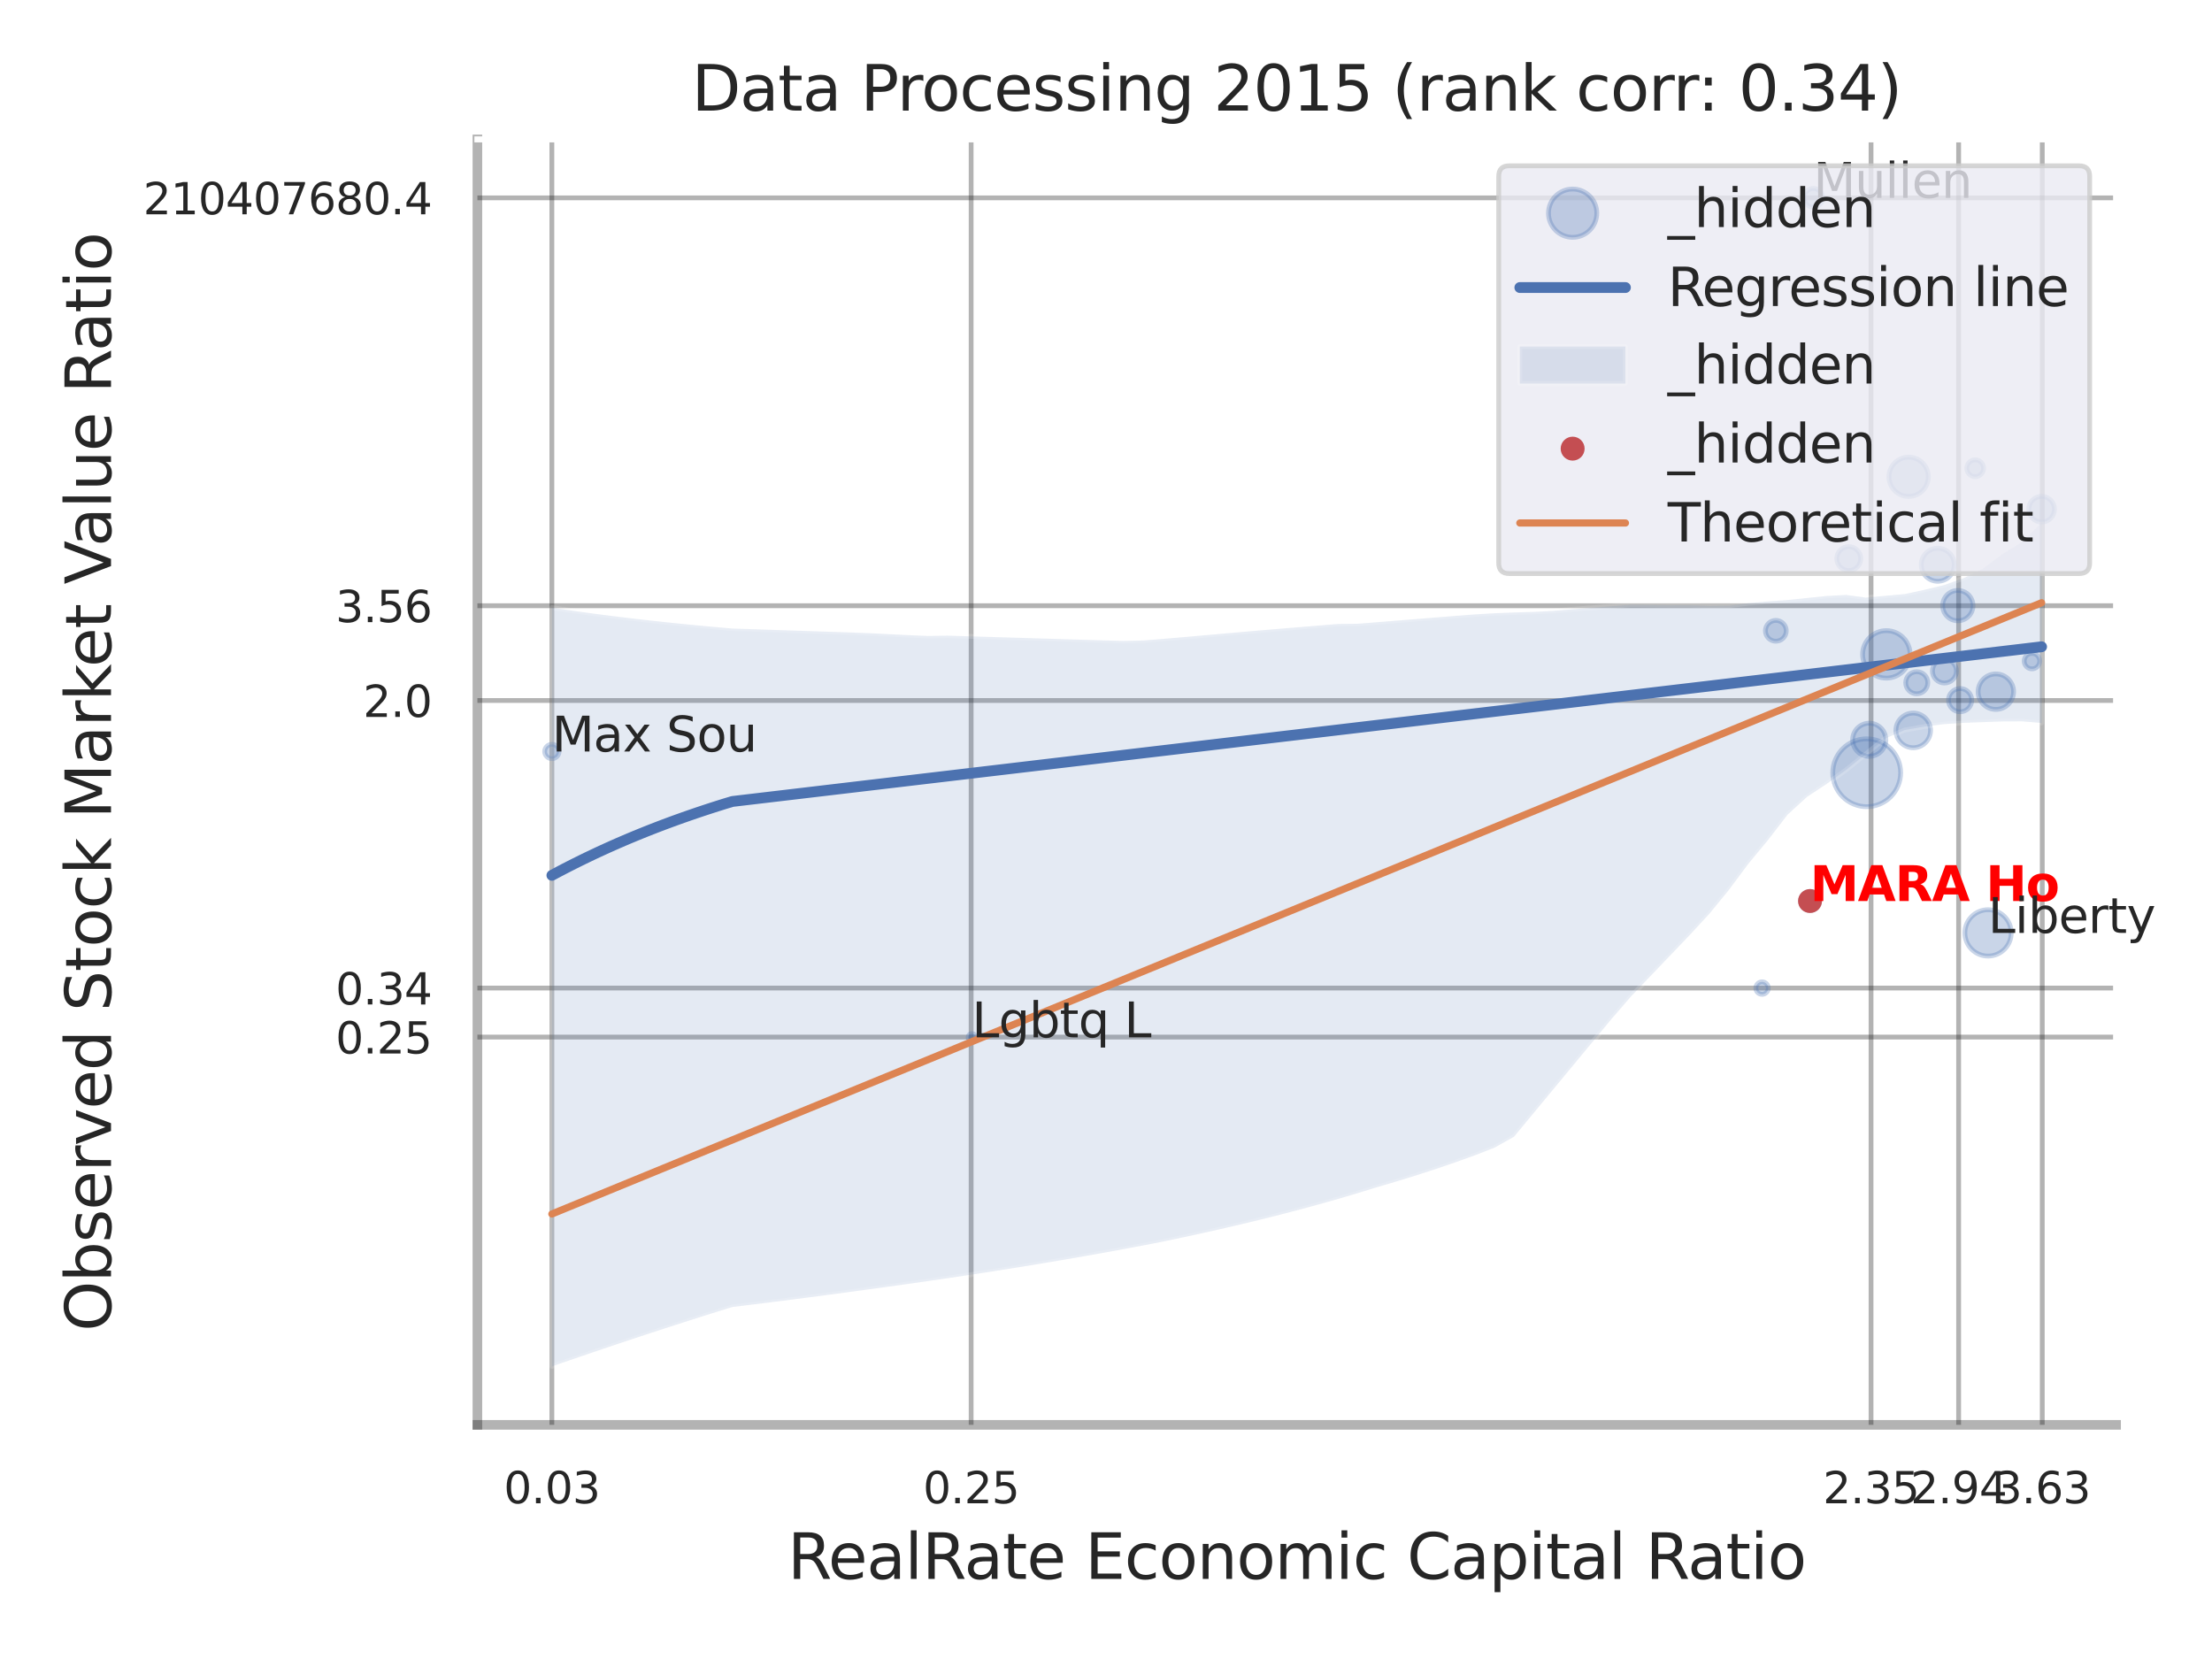
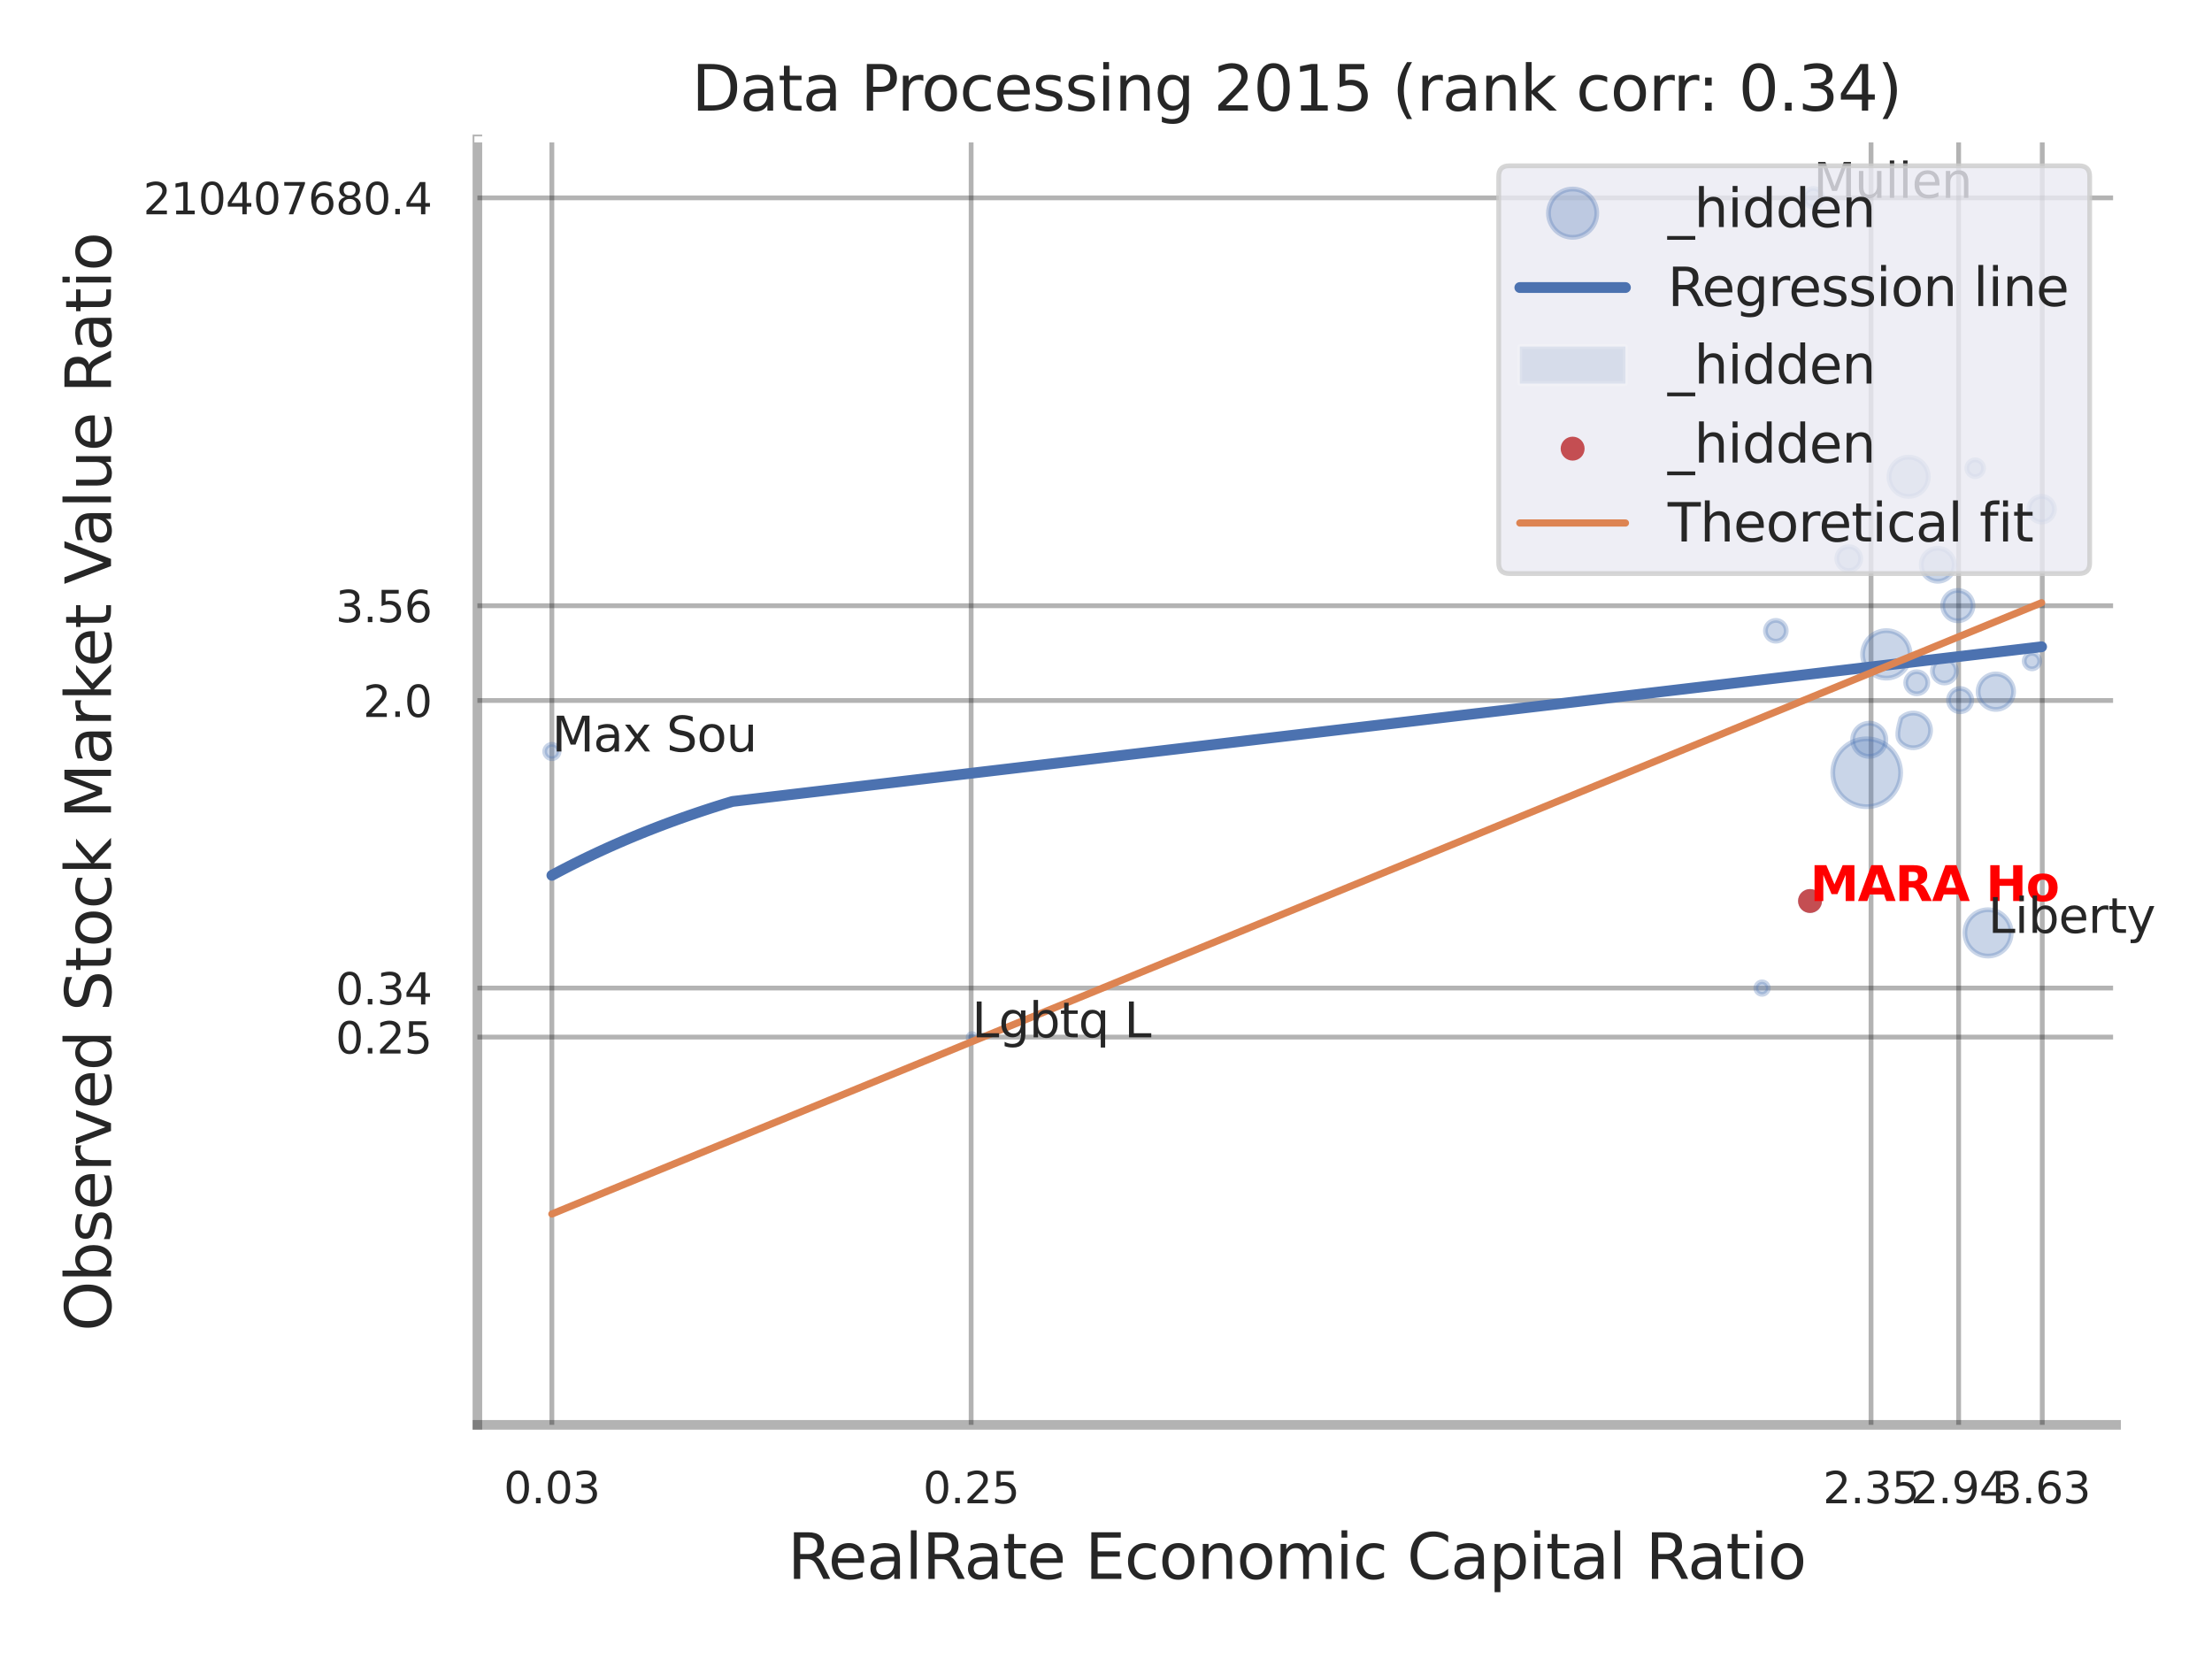
<svg xmlns="http://www.w3.org/2000/svg" xmlns:xlink="http://www.w3.org/1999/xlink" width="460.8pt" height="345.6pt" viewBox="0 0 460.8 345.6" version="1.1">
  <defs>
    <style type="text/css">*{stroke-linejoin: round; stroke-linecap: butt}</style>
  </defs>
  <g id="figure_1">
    <g id="patch_1">
      <path d="M 0 345.6  L 460.8 345.6  L 460.8 0  L 0 0  z " style="fill: #ffffff" />
    </g>
    <g id="axes_1">
      <g id="patch_2">
        <path d="M 99.45 296.82  L 440.818 296.82  L 440.818 29.04  L 99.45 29.04  z " style="fill: #ffffff" />
      </g>
      <g id="matplotlib.axis_1">
        <g id="xtick_1">
          <g id="line2d_1">
            <path d="M 114.963 296.82  L 114.963 29.04  " clip-path="url(#p7d876e306c)" style="fill: none; stroke: #000000; stroke-opacity: 0.3; stroke-linecap: round" />
          </g>
          <g id="text_1">
            <g style="fill: #262626" transform="translate(104.943 313.159) scale(0.09 -0.09)">
              <defs>
                <path id="DejaVuSans-30" d="M 2034 4250  Q 1547 4250 1301 3770  Q 1056 3291 1056 2328  Q 1056 1369 1301 889  Q 1547 409 2034 409  Q 2525 409 2770 889  Q 3016 1369 3016 2328  Q 3016 3291 2770 3770  Q 2525 4250 2034 4250  z M 2034 4750  Q 2819 4750 3233 4129  Q 3647 3509 3647 2328  Q 3647 1150 3233 529  Q 2819 -91 2034 -91  Q 1250 -91 836 529  Q 422 1150 422 2328  Q 422 3509 836 4129  Q 1250 4750 2034 4750  z " transform="scale(0.016)" />
                <path id="DejaVuSans-2e" d="M 684 794  L 1344 794  L 1344 0  L 684 0  L 684 794  z " transform="scale(0.016)" />
                <path id="DejaVuSans-33" d="M 2597 2516  Q 3050 2419 3304 2112  Q 3559 1806 3559 1356  Q 3559 666 3084 287  Q 2609 -91 1734 -91  Q 1441 -91 1130 -33  Q 819 25 488 141  L 488 750  Q 750 597 1062 519  Q 1375 441 1716 441  Q 2309 441 2620 675  Q 2931 909 2931 1356  Q 2931 1769 2642 2001  Q 2353 2234 1838 2234  L 1294 2234  L 1294 2753  L 1863 2753  Q 2328 2753 2575 2939  Q 2822 3125 2822 3475  Q 2822 3834 2567 4026  Q 2313 4219 1838 4219  Q 1578 4219 1281 4162  Q 984 4106 628 3988  L 628 4550  Q 988 4650 1302 4700  Q 1616 4750 1894 4750  Q 2613 4750 3031 4423  Q 3450 4097 3450 3541  Q 3450 3153 3228 2886  Q 3006 2619 2597 2516  z " transform="scale(0.016)" />
              </defs>
              <use xlink:href="#DejaVuSans-30" />
              <use xlink:href="#DejaVuSans-2e" transform="translate(63.623 0)" />
              <use xlink:href="#DejaVuSans-30" transform="translate(95.41 0)" />
              <use xlink:href="#DejaVuSans-33" transform="translate(159.033 0)" />
            </g>
          </g>
        </g>
        <g id="xtick_2">
          <g id="line2d_2">
            <path d="M 202.305 296.82  L 202.305 29.04  " clip-path="url(#p7d876e306c)" style="fill: none; stroke: #000000; stroke-opacity: 0.3; stroke-linecap: round" />
          </g>
          <g id="text_2">
            <g style="fill: #262626" transform="translate(192.285 313.159) scale(0.09 -0.09)">
              <defs>
                <path id="DejaVuSans-32" d="M 1228 531  L 3431 531  L 3431 0  L 469 0  L 469 531  Q 828 903 1448 1529  Q 2069 2156 2228 2338  Q 2531 2678 2651 2914  Q 2772 3150 2772 3378  Q 2772 3750 2511 3984  Q 2250 4219 1831 4219  Q 1534 4219 1204 4116  Q 875 4013 500 3803  L 500 4441  Q 881 4594 1212 4672  Q 1544 4750 1819 4750  Q 2544 4750 2975 4387  Q 3406 4025 3406 3419  Q 3406 3131 3298 2873  Q 3191 2616 2906 2266  Q 2828 2175 2409 1742  Q 1991 1309 1228 531  z " transform="scale(0.016)" />
                <path id="DejaVuSans-35" d="M 691 4666  L 3169 4666  L 3169 4134  L 1269 4134  L 1269 2991  Q 1406 3038 1543 3061  Q 1681 3084 1819 3084  Q 2600 3084 3056 2656  Q 3513 2228 3513 1497  Q 3513 744 3044 326  Q 2575 -91 1722 -91  Q 1428 -91 1123 -41  Q 819 9 494 109  L 494 744  Q 775 591 1075 516  Q 1375 441 1709 441  Q 2250 441 2565 725  Q 2881 1009 2881 1497  Q 2881 1984 2565 2268  Q 2250 2553 1709 2553  Q 1456 2553 1204 2497  Q 953 2441 691 2322  L 691 4666  z " transform="scale(0.016)" />
              </defs>
              <use xlink:href="#DejaVuSans-30" />
              <use xlink:href="#DejaVuSans-2e" transform="translate(63.623 0)" />
              <use xlink:href="#DejaVuSans-32" transform="translate(95.41 0)" />
              <use xlink:href="#DejaVuSans-35" transform="translate(159.033 0)" />
            </g>
          </g>
        </g>
        <g id="xtick_3">
          <g id="line2d_3">
            <path d="M 389.771 296.82  L 389.771 29.04  " clip-path="url(#p7d876e306c)" style="fill: none; stroke: #000000; stroke-opacity: 0.3; stroke-linecap: round" />
          </g>
          <g id="text_3">
            <g style="fill: #262626" transform="translate(379.751 313.159) scale(0.09 -0.09)">
              <use xlink:href="#DejaVuSans-32" />
              <use xlink:href="#DejaVuSans-2e" transform="translate(63.623 0)" />
              <use xlink:href="#DejaVuSans-33" transform="translate(95.41 0)" />
              <use xlink:href="#DejaVuSans-35" transform="translate(159.033 0)" />
            </g>
          </g>
        </g>
        <g id="xtick_4">
          <g id="line2d_4">
            <path d="M 408.02 296.82  L 408.02 29.04  " clip-path="url(#p7d876e306c)" style="fill: none; stroke: #000000; stroke-opacity: 0.3; stroke-linecap: round" />
          </g>
          <g id="text_4">
            <g style="fill: #262626" transform="translate(398 313.159) scale(0.09 -0.09)">
              <defs>
                <path id="DejaVuSans-39" d="M 703 97  L 703 672  Q 941 559 1184 500  Q 1428 441 1663 441  Q 2288 441 2617 861  Q 2947 1281 2994 2138  Q 2813 1869 2534 1725  Q 2256 1581 1919 1581  Q 1219 1581 811 2004  Q 403 2428 403 3163  Q 403 3881 828 4315  Q 1253 4750 1959 4750  Q 2769 4750 3195 4129  Q 3622 3509 3622 2328  Q 3622 1225 3098 567  Q 2575 -91 1691 -91  Q 1453 -91 1209 -44  Q 966 3 703 97  z M 1959 2075  Q 2384 2075 2632 2365  Q 2881 2656 2881 3163  Q 2881 3666 2632 3958  Q 2384 4250 1959 4250  Q 1534 4250 1286 3958  Q 1038 3666 1038 3163  Q 1038 2656 1286 2365  Q 1534 2075 1959 2075  z " transform="scale(0.016)" />
                <path id="DejaVuSans-34" d="M 2419 4116  L 825 1625  L 2419 1625  L 2419 4116  z M 2253 4666  L 3047 4666  L 3047 1625  L 3713 1625  L 3713 1100  L 3047 1100  L 3047 0  L 2419 0  L 2419 1100  L 313 1100  L 313 1709  L 2253 4666  z " transform="scale(0.016)" />
              </defs>
              <use xlink:href="#DejaVuSans-32" />
              <use xlink:href="#DejaVuSans-2e" transform="translate(63.623 0)" />
              <use xlink:href="#DejaVuSans-39" transform="translate(95.41 0)" />
              <use xlink:href="#DejaVuSans-34" transform="translate(159.033 0)" />
            </g>
          </g>
        </g>
        <g id="xtick_5">
          <g id="line2d_5">
            <path d="M 425.439 296.82  L 425.439 29.04  " clip-path="url(#p7d876e306c)" style="fill: none; stroke: #000000; stroke-opacity: 0.3; stroke-linecap: round" />
          </g>
          <g id="text_5">
            <g style="fill: #262626" transform="translate(415.42 313.159) scale(0.09 -0.09)">
              <defs>
                <path id="DejaVuSans-36" d="M 2113 2584  Q 1688 2584 1439 2293  Q 1191 2003 1191 1497  Q 1191 994 1439 701  Q 1688 409 2113 409  Q 2538 409 2786 701  Q 3034 994 3034 1497  Q 3034 2003 2786 2293  Q 2538 2584 2113 2584  z M 3366 4563  L 3366 3988  Q 3128 4100 2886 4159  Q 2644 4219 2406 4219  Q 1781 4219 1451 3797  Q 1122 3375 1075 2522  Q 1259 2794 1537 2939  Q 1816 3084 2150 3084  Q 2853 3084 3261 2657  Q 3669 2231 3669 1497  Q 3669 778 3244 343  Q 2819 -91 2113 -91  Q 1303 -91 875 529  Q 447 1150 447 2328  Q 447 3434 972 4092  Q 1497 4750 2381 4750  Q 2619 4750 2861 4703  Q 3103 4656 3366 4563  z " transform="scale(0.016)" />
              </defs>
              <use xlink:href="#DejaVuSans-33" />
              <use xlink:href="#DejaVuSans-2e" transform="translate(63.623 0)" />
              <use xlink:href="#DejaVuSans-36" transform="translate(95.41 0)" />
              <use xlink:href="#DejaVuSans-33" transform="translate(159.033 0)" />
            </g>
          </g>
        </g>
        <g id="xtick_6" />
        <g id="xtick_7" />
        <g id="text_6">
          <g style="fill: #262626" transform="translate(164.081 328.908) scale(0.13 -0.13)">
            <defs>
              <path id="DejaVuSans-52" d="M 2841 2188  Q 3044 2119 3236 1894  Q 3428 1669 3622 1275  L 4263 0  L 3584 0  L 2988 1197  Q 2756 1666 2539 1819  Q 2322 1972 1947 1972  L 1259 1972  L 1259 0  L 628 0  L 628 4666  L 2053 4666  Q 2853 4666 3247 4331  Q 3641 3997 3641 3322  Q 3641 2881 3436 2590  Q 3231 2300 2841 2188  z M 1259 4147  L 1259 2491  L 2053 2491  Q 2509 2491 2742 2702  Q 2975 2913 2975 3322  Q 2975 3731 2742 3939  Q 2509 4147 2053 4147  L 1259 4147  z " transform="scale(0.016)" />
              <path id="DejaVuSans-65" d="M 3597 1894  L 3597 1613  L 953 1613  Q 991 1019 1311 708  Q 1631 397 2203 397  Q 2534 397 2845 478  Q 3156 559 3463 722  L 3463 178  Q 3153 47 2828 -22  Q 2503 -91 2169 -91  Q 1331 -91 842 396  Q 353 884 353 1716  Q 353 2575 817 3079  Q 1281 3584 2069 3584  Q 2775 3584 3186 3129  Q 3597 2675 3597 1894  z M 3022 2063  Q 3016 2534 2758 2815  Q 2500 3097 2075 3097  Q 1594 3097 1305 2825  Q 1016 2553 972 2059  L 3022 2063  z " transform="scale(0.016)" />
              <path id="DejaVuSans-61" d="M 2194 1759  Q 1497 1759 1228 1600  Q 959 1441 959 1056  Q 959 750 1161 570  Q 1363 391 1709 391  Q 2188 391 2477 730  Q 2766 1069 2766 1631  L 2766 1759  L 2194 1759  z M 3341 1997  L 3341 0  L 2766 0  L 2766 531  Q 2569 213 2275 61  Q 1981 -91 1556 -91  Q 1019 -91 701 211  Q 384 513 384 1019  Q 384 1609 779 1909  Q 1175 2209 1959 2209  L 2766 2209  L 2766 2266  Q 2766 2663 2505 2880  Q 2244 3097 1772 3097  Q 1472 3097 1187 3025  Q 903 2953 641 2809  L 641 3341  Q 956 3463 1253 3523  Q 1550 3584 1831 3584  Q 2591 3584 2966 3190  Q 3341 2797 3341 1997  z " transform="scale(0.016)" />
              <path id="DejaVuSans-6c" d="M 603 4863  L 1178 4863  L 1178 0  L 603 0  L 603 4863  z " transform="scale(0.016)" />
              <path id="DejaVuSans-74" d="M 1172 4494  L 1172 3500  L 2356 3500  L 2356 3053  L 1172 3053  L 1172 1153  Q 1172 725 1289 603  Q 1406 481 1766 481  L 2356 481  L 2356 0  L 1766 0  Q 1100 0 847 248  Q 594 497 594 1153  L 594 3053  L 172 3053  L 172 3500  L 594 3500  L 594 4494  L 1172 4494  z " transform="scale(0.016)" />
              <path id="DejaVuSans-20" transform="scale(0.016)" />
              <path id="DejaVuSans-45" d="M 628 4666  L 3578 4666  L 3578 4134  L 1259 4134  L 1259 2753  L 3481 2753  L 3481 2222  L 1259 2222  L 1259 531  L 3634 531  L 3634 0  L 628 0  L 628 4666  z " transform="scale(0.016)" />
              <path id="DejaVuSans-63" d="M 3122 3366  L 3122 2828  Q 2878 2963 2633 3030  Q 2388 3097 2138 3097  Q 1578 3097 1268 2742  Q 959 2388 959 1747  Q 959 1106 1268 751  Q 1578 397 2138 397  Q 2388 397 2633 464  Q 2878 531 3122 666  L 3122 134  Q 2881 22 2623 -34  Q 2366 -91 2075 -91  Q 1284 -91 818 406  Q 353 903 353 1747  Q 353 2603 823 3093  Q 1294 3584 2113 3584  Q 2378 3584 2631 3529  Q 2884 3475 3122 3366  z " transform="scale(0.016)" />
              <path id="DejaVuSans-6f" d="M 1959 3097  Q 1497 3097 1228 2736  Q 959 2375 959 1747  Q 959 1119 1226 758  Q 1494 397 1959 397  Q 2419 397 2687 759  Q 2956 1122 2956 1747  Q 2956 2369 2687 2733  Q 2419 3097 1959 3097  z M 1959 3584  Q 2709 3584 3137 3096  Q 3566 2609 3566 1747  Q 3566 888 3137 398  Q 2709 -91 1959 -91  Q 1206 -91 779 398  Q 353 888 353 1747  Q 353 2609 779 3096  Q 1206 3584 1959 3584  z " transform="scale(0.016)" />
              <path id="DejaVuSans-6e" d="M 3513 2113  L 3513 0  L 2938 0  L 2938 2094  Q 2938 2591 2744 2837  Q 2550 3084 2163 3084  Q 1697 3084 1428 2787  Q 1159 2491 1159 1978  L 1159 0  L 581 0  L 581 3500  L 1159 3500  L 1159 2956  Q 1366 3272 1645 3428  Q 1925 3584 2291 3584  Q 2894 3584 3203 3211  Q 3513 2838 3513 2113  z " transform="scale(0.016)" />
              <path id="DejaVuSans-6d" d="M 3328 2828  Q 3544 3216 3844 3400  Q 4144 3584 4550 3584  Q 5097 3584 5394 3201  Q 5691 2819 5691 2113  L 5691 0  L 5113 0  L 5113 2094  Q 5113 2597 4934 2840  Q 4756 3084 4391 3084  Q 3944 3084 3684 2787  Q 3425 2491 3425 1978  L 3425 0  L 2847 0  L 2847 2094  Q 2847 2600 2669 2842  Q 2491 3084 2119 3084  Q 1678 3084 1418 2786  Q 1159 2488 1159 1978  L 1159 0  L 581 0  L 581 3500  L 1159 3500  L 1159 2956  Q 1356 3278 1631 3431  Q 1906 3584 2284 3584  Q 2666 3584 2933 3390  Q 3200 3197 3328 2828  z " transform="scale(0.016)" />
              <path id="DejaVuSans-69" d="M 603 3500  L 1178 3500  L 1178 0  L 603 0  L 603 3500  z M 603 4863  L 1178 4863  L 1178 4134  L 603 4134  L 603 4863  z " transform="scale(0.016)" />
              <path id="DejaVuSans-43" d="M 4122 4306  L 4122 3641  Q 3803 3938 3442 4084  Q 3081 4231 2675 4231  Q 1875 4231 1450 3742  Q 1025 3253 1025 2328  Q 1025 1406 1450 917  Q 1875 428 2675 428  Q 3081 428 3442 575  Q 3803 722 4122 1019  L 4122 359  Q 3791 134 3420 21  Q 3050 -91 2638 -91  Q 1578 -91 968 557  Q 359 1206 359 2328  Q 359 3453 968 4101  Q 1578 4750 2638 4750  Q 3056 4750 3426 4639  Q 3797 4528 4122 4306  z " transform="scale(0.016)" />
              <path id="DejaVuSans-70" d="M 1159 525  L 1159 -1331  L 581 -1331  L 581 3500  L 1159 3500  L 1159 2969  Q 1341 3281 1617 3432  Q 1894 3584 2278 3584  Q 2916 3584 3314 3078  Q 3713 2572 3713 1747  Q 3713 922 3314 415  Q 2916 -91 2278 -91  Q 1894 -91 1617 61  Q 1341 213 1159 525  z M 3116 1747  Q 3116 2381 2855 2742  Q 2594 3103 2138 3103  Q 1681 3103 1420 2742  Q 1159 2381 1159 1747  Q 1159 1113 1420 752  Q 1681 391 2138 391  Q 2594 391 2855 752  Q 3116 1113 3116 1747  z " transform="scale(0.016)" />
            </defs>
            <use xlink:href="#DejaVuSans-52" />
            <use xlink:href="#DejaVuSans-65" transform="translate(64.982 0)" />
            <use xlink:href="#DejaVuSans-61" transform="translate(126.506 0)" />
            <use xlink:href="#DejaVuSans-6c" transform="translate(187.785 0)" />
            <use xlink:href="#DejaVuSans-52" transform="translate(215.568 0)" />
            <use xlink:href="#DejaVuSans-61" transform="translate(282.801 0)" />
            <use xlink:href="#DejaVuSans-74" transform="translate(344.08 0)" />
            <use xlink:href="#DejaVuSans-65" transform="translate(383.289 0)" />
            <use xlink:href="#DejaVuSans-20" transform="translate(444.812 0)" />
            <use xlink:href="#DejaVuSans-45" transform="translate(476.6 0)" />
            <use xlink:href="#DejaVuSans-63" transform="translate(539.783 0)" />
            <use xlink:href="#DejaVuSans-6f" transform="translate(594.764 0)" />
            <use xlink:href="#DejaVuSans-6e" transform="translate(655.945 0)" />
            <use xlink:href="#DejaVuSans-6f" transform="translate(719.324 0)" />
            <use xlink:href="#DejaVuSans-6d" transform="translate(780.506 0)" />
            <use xlink:href="#DejaVuSans-69" transform="translate(877.918 0)" />
            <use xlink:href="#DejaVuSans-63" transform="translate(905.701 0)" />
            <use xlink:href="#DejaVuSans-20" transform="translate(960.682 0)" />
            <use xlink:href="#DejaVuSans-43" transform="translate(992.469 0)" />
            <use xlink:href="#DejaVuSans-61" transform="translate(1062.293 0)" />
            <use xlink:href="#DejaVuSans-70" transform="translate(1123.572 0)" />
            <use xlink:href="#DejaVuSans-69" transform="translate(1187.049 0)" />
            <use xlink:href="#DejaVuSans-74" transform="translate(1214.832 0)" />
            <use xlink:href="#DejaVuSans-61" transform="translate(1254.041 0)" />
            <use xlink:href="#DejaVuSans-6c" transform="translate(1315.32 0)" />
            <use xlink:href="#DejaVuSans-20" transform="translate(1343.104 0)" />
            <use xlink:href="#DejaVuSans-52" transform="translate(1374.891 0)" />
            <use xlink:href="#DejaVuSans-61" transform="translate(1442.123 0)" />
            <use xlink:href="#DejaVuSans-74" transform="translate(1503.402 0)" />
            <use xlink:href="#DejaVuSans-69" transform="translate(1542.611 0)" />
            <use xlink:href="#DejaVuSans-6f" transform="translate(1570.395 0)" />
          </g>
        </g>
      </g>
      <g id="matplotlib.axis_2">
        <g id="ytick_1">
          <g id="line2d_6">
            <path d="M 99.45 216.038  L 440.818 216.038  " clip-path="url(#p7d876e306c)" style="fill: none; stroke: #000000; stroke-opacity: 0.3; stroke-linecap: round" />
          </g>
          <g id="text_7">
            <g style="fill: #262626" transform="translate(69.911 219.458) scale(0.09 -0.09)">
              <use xlink:href="#DejaVuSans-30" />
              <use xlink:href="#DejaVuSans-2e" transform="translate(63.623 0)" />
              <use xlink:href="#DejaVuSans-32" transform="translate(95.41 0)" />
              <use xlink:href="#DejaVuSans-35" transform="translate(159.033 0)" />
            </g>
          </g>
        </g>
        <g id="ytick_2">
          <g id="line2d_7">
            <path d="M 99.45 205.828  L 440.818 205.828  " clip-path="url(#p7d876e306c)" style="fill: none; stroke: #000000; stroke-opacity: 0.3; stroke-linecap: round" />
          </g>
          <g id="text_8">
            <g style="fill: #262626" transform="translate(69.911 209.247) scale(0.09 -0.09)">
              <use xlink:href="#DejaVuSans-30" />
              <use xlink:href="#DejaVuSans-2e" transform="translate(63.623 0)" />
              <use xlink:href="#DejaVuSans-33" transform="translate(95.41 0)" />
              <use xlink:href="#DejaVuSans-34" transform="translate(159.033 0)" />
            </g>
          </g>
        </g>
        <g id="ytick_3">
          <g id="line2d_8">
            <path d="M 99.45 145.926  L 440.818 145.926  " clip-path="url(#p7d876e306c)" style="fill: none; stroke: #000000; stroke-opacity: 0.3; stroke-linecap: round" />
          </g>
          <g id="text_9">
            <g style="fill: #262626" transform="translate(75.637 149.345) scale(0.09 -0.09)">
              <use xlink:href="#DejaVuSans-32" />
              <use xlink:href="#DejaVuSans-2e" transform="translate(63.623 0)" />
              <use xlink:href="#DejaVuSans-30" transform="translate(95.41 0)" />
            </g>
          </g>
        </g>
        <g id="ytick_4">
          <g id="line2d_9">
            <path d="M 99.45 126.185  L 440.818 126.185  " clip-path="url(#p7d876e306c)" style="fill: none; stroke: #000000; stroke-opacity: 0.3; stroke-linecap: round" />
          </g>
          <g id="text_10">
            <g style="fill: #262626" transform="translate(69.911 129.605) scale(0.09 -0.09)">
              <use xlink:href="#DejaVuSans-33" />
              <use xlink:href="#DejaVuSans-2e" transform="translate(63.623 0)" />
              <use xlink:href="#DejaVuSans-35" transform="translate(95.41 0)" />
              <use xlink:href="#DejaVuSans-36" transform="translate(159.033 0)" />
            </g>
          </g>
        </g>
        <g id="ytick_5">
          <g id="line2d_10">
            <path d="M 99.45 41.218  L 440.818 41.218  " clip-path="url(#p7d876e306c)" style="fill: none; stroke: #000000; stroke-opacity: 0.3; stroke-linecap: round" />
          </g>
          <g id="text_11">
            <g style="fill: #262626" transform="translate(29.827 44.637) scale(0.09 -0.09)">
              <defs>
                <path id="DejaVuSans-31" d="M 794 531  L 1825 531  L 1825 4091  L 703 3866  L 703 4441  L 1819 4666  L 2450 4666  L 2450 531  L 3481 531  L 3481 0  L 794 0  L 794 531  z " transform="scale(0.016)" />
                <path id="DejaVuSans-37" d="M 525 4666  L 3525 4666  L 3525 4397  L 1831 0  L 1172 0  L 2766 4134  L 525 4134  L 525 4666  z " transform="scale(0.016)" />
                <path id="DejaVuSans-38" d="M 2034 2216  Q 1584 2216 1326 1975  Q 1069 1734 1069 1313  Q 1069 891 1326 650  Q 1584 409 2034 409  Q 2484 409 2743 651  Q 3003 894 3003 1313  Q 3003 1734 2745 1975  Q 2488 2216 2034 2216  z M 1403 2484  Q 997 2584 770 2862  Q 544 3141 544 3541  Q 544 4100 942 4425  Q 1341 4750 2034 4750  Q 2731 4750 3128 4425  Q 3525 4100 3525 3541  Q 3525 3141 3298 2862  Q 3072 2584 2669 2484  Q 3125 2378 3379 2068  Q 3634 1759 3634 1313  Q 3634 634 3220 271  Q 2806 -91 2034 -91  Q 1263 -91 848 271  Q 434 634 434 1313  Q 434 1759 690 2068  Q 947 2378 1403 2484  z M 1172 3481  Q 1172 3119 1398 2916  Q 1625 2713 2034 2713  Q 2441 2713 2670 2916  Q 2900 3119 2900 3481  Q 2900 3844 2670 4047  Q 2441 4250 2034 4250  Q 1625 4250 1398 4047  Q 1172 3844 1172 3481  z " transform="scale(0.016)" />
              </defs>
              <use xlink:href="#DejaVuSans-32" />
              <use xlink:href="#DejaVuSans-31" transform="translate(63.623 0)" />
              <use xlink:href="#DejaVuSans-30" transform="translate(127.246 0)" />
              <use xlink:href="#DejaVuSans-34" transform="translate(190.869 0)" />
              <use xlink:href="#DejaVuSans-30" transform="translate(254.492 0)" />
              <use xlink:href="#DejaVuSans-37" transform="translate(318.115 0)" />
              <use xlink:href="#DejaVuSans-36" transform="translate(381.738 0)" />
              <use xlink:href="#DejaVuSans-38" transform="translate(445.361 0)" />
              <use xlink:href="#DejaVuSans-30" transform="translate(508.984 0)" />
              <use xlink:href="#DejaVuSans-2e" transform="translate(572.607 0)" />
              <use xlink:href="#DejaVuSans-34" transform="translate(604.395 0)" />
            </g>
          </g>
        </g>
        <g id="ytick_6" />
        <g id="ytick_7" />
        <g id="ytick_8" />
        <g id="ytick_9" />
        <g id="ytick_10" />
        <g id="text_12">
          <g style="fill: #262626" transform="translate(23.124 277.332) rotate(-90) scale(0.13 -0.13)">
            <defs>
              <path id="DejaVuSans-4f" d="M 2522 4238  Q 1834 4238 1429 3725  Q 1025 3213 1025 2328  Q 1025 1447 1429 934  Q 1834 422 2522 422  Q 3209 422 3611 934  Q 4013 1447 4013 2328  Q 4013 3213 3611 3725  Q 3209 4238 2522 4238  z M 2522 4750  Q 3503 4750 4090 4092  Q 4678 3434 4678 2328  Q 4678 1225 4090 567  Q 3503 -91 2522 -91  Q 1538 -91 948 565  Q 359 1222 359 2328  Q 359 3434 948 4092  Q 1538 4750 2522 4750  z " transform="scale(0.016)" />
              <path id="DejaVuSans-62" d="M 3116 1747  Q 3116 2381 2855 2742  Q 2594 3103 2138 3103  Q 1681 3103 1420 2742  Q 1159 2381 1159 1747  Q 1159 1113 1420 752  Q 1681 391 2138 391  Q 2594 391 2855 752  Q 3116 1113 3116 1747  z M 1159 2969  Q 1341 3281 1617 3432  Q 1894 3584 2278 3584  Q 2916 3584 3314 3078  Q 3713 2572 3713 1747  Q 3713 922 3314 415  Q 2916 -91 2278 -91  Q 1894 -91 1617 61  Q 1341 213 1159 525  L 1159 0  L 581 0  L 581 4863  L 1159 4863  L 1159 2969  z " transform="scale(0.016)" />
              <path id="DejaVuSans-73" d="M 2834 3397  L 2834 2853  Q 2591 2978 2328 3040  Q 2066 3103 1784 3103  Q 1356 3103 1142 2972  Q 928 2841 928 2578  Q 928 2378 1081 2264  Q 1234 2150 1697 2047  L 1894 2003  Q 2506 1872 2764 1633  Q 3022 1394 3022 966  Q 3022 478 2636 193  Q 2250 -91 1575 -91  Q 1294 -91 989 -36  Q 684 19 347 128  L 347 722  Q 666 556 975 473  Q 1284 391 1588 391  Q 1994 391 2212 530  Q 2431 669 2431 922  Q 2431 1156 2273 1281  Q 2116 1406 1581 1522  L 1381 1569  Q 847 1681 609 1914  Q 372 2147 372 2553  Q 372 3047 722 3315  Q 1072 3584 1716 3584  Q 2034 3584 2315 3537  Q 2597 3491 2834 3397  z " transform="scale(0.016)" />
              <path id="DejaVuSans-72" d="M 2631 2963  Q 2534 3019 2420 3045  Q 2306 3072 2169 3072  Q 1681 3072 1420 2755  Q 1159 2438 1159 1844  L 1159 0  L 581 0  L 581 3500  L 1159 3500  L 1159 2956  Q 1341 3275 1631 3429  Q 1922 3584 2338 3584  Q 2397 3584 2469 3576  Q 2541 3569 2628 3553  L 2631 2963  z " transform="scale(0.016)" />
              <path id="DejaVuSans-76" d="M 191 3500  L 800 3500  L 1894 563  L 2988 3500  L 3597 3500  L 2284 0  L 1503 0  L 191 3500  z " transform="scale(0.016)" />
              <path id="DejaVuSans-64" d="M 2906 2969  L 2906 4863  L 3481 4863  L 3481 0  L 2906 0  L 2906 525  Q 2725 213 2448 61  Q 2172 -91 1784 -91  Q 1150 -91 751 415  Q 353 922 353 1747  Q 353 2572 751 3078  Q 1150 3584 1784 3584  Q 2172 3584 2448 3432  Q 2725 3281 2906 2969  z M 947 1747  Q 947 1113 1208 752  Q 1469 391 1925 391  Q 2381 391 2643 752  Q 2906 1113 2906 1747  Q 2906 2381 2643 2742  Q 2381 3103 1925 3103  Q 1469 3103 1208 2742  Q 947 2381 947 1747  z " transform="scale(0.016)" />
              <path id="DejaVuSans-53" d="M 3425 4513  L 3425 3897  Q 3066 4069 2747 4153  Q 2428 4238 2131 4238  Q 1616 4238 1336 4038  Q 1056 3838 1056 3469  Q 1056 3159 1242 3001  Q 1428 2844 1947 2747  L 2328 2669  Q 3034 2534 3370 2195  Q 3706 1856 3706 1288  Q 3706 609 3251 259  Q 2797 -91 1919 -91  Q 1588 -91 1214 -16  Q 841 59 441 206  L 441 856  Q 825 641 1194 531  Q 1563 422 1919 422  Q 2459 422 2753 634  Q 3047 847 3047 1241  Q 3047 1584 2836 1778  Q 2625 1972 2144 2069  L 1759 2144  Q 1053 2284 737 2584  Q 422 2884 422 3419  Q 422 4038 858 4394  Q 1294 4750 2059 4750  Q 2388 4750 2728 4690  Q 3069 4631 3425 4513  z " transform="scale(0.016)" />
              <path id="DejaVuSans-6b" d="M 581 4863  L 1159 4863  L 1159 1991  L 2875 3500  L 3609 3500  L 1753 1863  L 3688 0  L 2938 0  L 1159 1709  L 1159 0  L 581 0  L 581 4863  z " transform="scale(0.016)" />
              <path id="DejaVuSans-4d" d="M 628 4666  L 1569 4666  L 2759 1491  L 3956 4666  L 4897 4666  L 4897 0  L 4281 0  L 4281 4097  L 3078 897  L 2444 897  L 1241 4097  L 1241 0  L 628 0  L 628 4666  z " transform="scale(0.016)" />
              <path id="DejaVuSans-56" d="M 1831 0  L 50 4666  L 709 4666  L 2188 738  L 3669 4666  L 4325 4666  L 2547 0  L 1831 0  z " transform="scale(0.016)" />
              <path id="DejaVuSans-75" d="M 544 1381  L 544 3500  L 1119 3500  L 1119 1403  Q 1119 906 1312 657  Q 1506 409 1894 409  Q 2359 409 2629 706  Q 2900 1003 2900 1516  L 2900 3500  L 3475 3500  L 3475 0  L 2900 0  L 2900 538  Q 2691 219 2414 64  Q 2138 -91 1772 -91  Q 1169 -91 856 284  Q 544 659 544 1381  z M 1991 3584  L 1991 3584  z " transform="scale(0.016)" />
            </defs>
            <use xlink:href="#DejaVuSans-4f" />
            <use xlink:href="#DejaVuSans-62" transform="translate(78.711 0)" />
            <use xlink:href="#DejaVuSans-73" transform="translate(142.188 0)" />
            <use xlink:href="#DejaVuSans-65" transform="translate(194.287 0)" />
            <use xlink:href="#DejaVuSans-72" transform="translate(255.811 0)" />
            <use xlink:href="#DejaVuSans-76" transform="translate(296.924 0)" />
            <use xlink:href="#DejaVuSans-65" transform="translate(356.104 0)" />
            <use xlink:href="#DejaVuSans-64" transform="translate(417.627 0)" />
            <use xlink:href="#DejaVuSans-20" transform="translate(481.104 0)" />
            <use xlink:href="#DejaVuSans-53" transform="translate(512.891 0)" />
            <use xlink:href="#DejaVuSans-74" transform="translate(576.367 0)" />
            <use xlink:href="#DejaVuSans-6f" transform="translate(615.576 0)" />
            <use xlink:href="#DejaVuSans-63" transform="translate(676.758 0)" />
            <use xlink:href="#DejaVuSans-6b" transform="translate(731.738 0)" />
            <use xlink:href="#DejaVuSans-20" transform="translate(789.648 0)" />
            <use xlink:href="#DejaVuSans-4d" transform="translate(821.436 0)" />
            <use xlink:href="#DejaVuSans-61" transform="translate(907.715 0)" />
            <use xlink:href="#DejaVuSans-72" transform="translate(968.994 0)" />
            <use xlink:href="#DejaVuSans-6b" transform="translate(1010.107 0)" />
            <use xlink:href="#DejaVuSans-65" transform="translate(1064.393 0)" />
            <use xlink:href="#DejaVuSans-74" transform="translate(1125.916 0)" />
            <use xlink:href="#DejaVuSans-20" transform="translate(1165.125 0)" />
            <use xlink:href="#DejaVuSans-56" transform="translate(1196.912 0)" />
            <use xlink:href="#DejaVuSans-61" transform="translate(1257.57 0)" />
            <use xlink:href="#DejaVuSans-6c" transform="translate(1318.85 0)" />
            <use xlink:href="#DejaVuSans-75" transform="translate(1346.633 0)" />
            <use xlink:href="#DejaVuSans-65" transform="translate(1410.012 0)" />
            <use xlink:href="#DejaVuSans-20" transform="translate(1471.535 0)" />
            <use xlink:href="#DejaVuSans-52" transform="translate(1503.322 0)" />
            <use xlink:href="#DejaVuSans-61" transform="translate(1570.555 0)" />
            <use xlink:href="#DejaVuSans-74" transform="translate(1631.834 0)" />
            <use xlink:href="#DejaVuSans-69" transform="translate(1671.043 0)" />
            <use xlink:href="#DejaVuSans-6f" transform="translate(1698.826 0)" />
          </g>
        </g>
      </g>
      <g id="PathCollection_1">
        <path d="M 388.868 168.049  C 390.744 168.049 392.542 167.304 393.868 165.978  C 395.194 164.652 395.939 162.854 395.939 160.978  C 395.939 159.103 395.194 157.304 393.868 155.978  C 392.542 154.652 390.744 153.907 388.868 153.907  C 386.993 153.907 385.194 154.652 383.868 155.978  C 382.542 157.304 381.797 159.103 381.797 160.978  C 381.797 162.854 382.542 164.652 383.868 165.978  C 385.194 167.304 386.993 168.049 388.868 168.049  z " clip-path="url(#p7d876e306c)" style="fill: #4c72b0; fill-opacity: 0.3; stroke: #4c72b0; stroke-opacity: 0.3" />
        <path d="M 411.468 99.295  C 411.932 99.295 412.378 99.111 412.706 98.782  C 413.035 98.454 413.219 98.008 413.219 97.544  C 413.219 97.079 413.035 96.634 412.706 96.305  C 412.378 95.977 411.932 95.792 411.468 95.792  C 411.003 95.792 410.558 95.977 410.23 96.305  C 409.901 96.634 409.717 97.079 409.717 97.544  C 409.717 98.008 409.901 98.454 410.23 98.782  C 410.558 99.111 411.003 99.295 411.468 99.295  z " clip-path="url(#p7d876e306c)" style="fill: #4c72b0; fill-opacity: 0.3; stroke: #4c72b0; stroke-opacity: 0.3" />
        <path d="M 415.773 147.782  C 416.753 147.782 417.693 147.393 418.386 146.7  C 419.079 146.007 419.469 145.066 419.469 144.086  C 419.469 143.106 419.079 142.166 418.386 141.473  C 417.693 140.78 416.753 140.39 415.773 140.39  C 414.793 140.39 413.853 140.78 413.16 141.473  C 412.467 142.166 412.077 143.106 412.077 144.086  C 412.077 145.066 412.467 146.007 413.16 146.7  C 413.853 147.393 414.793 147.782 415.773 147.782  z " clip-path="url(#p7d876e306c)" style="fill: #4c72b0; fill-opacity: 0.3; stroke: #4c72b0; stroke-opacity: 0.3" />
        <path d="M 399.293 144.53  C 399.904 144.53 400.49 144.288 400.922 143.856  C 401.354 143.424 401.597 142.838 401.597 142.227  C 401.597 141.616 401.354 141.03 400.922 140.598  C 400.49 140.166 399.904 139.923 399.293 139.923  C 398.682 139.923 398.096 140.166 397.664 140.598  C 397.232 141.03 396.99 141.616 396.99 142.227  C 396.99 142.838 397.232 143.424 397.664 143.856  C 398.096 144.288 398.682 144.53 399.293 144.53  z " clip-path="url(#p7d876e306c)" style="fill: #4c72b0; fill-opacity: 0.3; stroke: #4c72b0; stroke-opacity: 0.3" />
-         <path d="M 398.558 155.766  C 399.516 155.766 400.435 155.386 401.112 154.708  C 401.789 154.031 402.169 153.113 402.169 152.155  C 402.169 151.197 401.789 150.279 401.112 149.602  C 400.435 148.924 399.516 148.544 398.558 148.544  C 397.601 148.544 396.682 148.924 396.005 149.602  C 395.328 150.279 394.947 151.197 394.947 152.155  C 394.947 153.113 395.328 154.031 396.005 154.708  C 396.682 155.386 397.601 155.766 398.558 155.766  z " clip-path="url(#p7d876e306c)" style="fill: #4c72b0; fill-opacity: 0.3; stroke: #4c72b0; stroke-opacity: 0.3" />
+         <path d="M 398.558 155.766  C 399.516 155.766 400.435 155.386 401.112 154.708  C 401.789 154.031 402.169 153.113 402.169 152.155  C 402.169 151.197 401.789 150.279 401.112 149.602  C 400.435 148.924 399.516 148.544 398.558 148.544  C 397.601 148.544 396.682 148.924 396.005 149.602  C 394.947 153.113 395.328 154.031 396.005 154.708  C 396.682 155.386 397.601 155.766 398.558 155.766  z " clip-path="url(#p7d876e306c)" style="fill: #4c72b0; fill-opacity: 0.3; stroke: #4c72b0; stroke-opacity: 0.3" />
        <path d="M 403.671 121.092  C 404.585 121.092 405.462 120.729 406.108 120.083  C 406.754 119.437 407.117 118.56 407.117 117.646  C 407.117 116.733 406.754 115.856 406.108 115.21  C 405.462 114.564 404.585 114.201 403.671 114.201  C 402.758 114.201 401.881 114.564 401.235 115.21  C 400.589 115.856 400.226 116.733 400.226 117.646  C 400.226 118.56 400.589 119.437 401.235 120.083  C 401.881 120.729 402.758 121.092 403.671 121.092  z " clip-path="url(#p7d876e306c)" style="fill: #4c72b0; fill-opacity: 0.3; stroke: #4c72b0; stroke-opacity: 0.3" />
        <path d="M 425.301 108.761  C 426.012 108.761 426.694 108.479 427.197 107.976  C 427.7 107.473 427.982 106.791 427.982 106.08  C 427.982 105.369 427.7 104.687 427.197 104.184  C 426.694 103.682 426.012 103.399 425.301 103.399  C 424.59 103.399 423.908 103.682 423.406 104.184  C 422.903 104.687 422.62 105.369 422.62 106.08  C 422.62 106.791 422.903 107.473 423.406 107.976  C 423.908 108.479 424.59 108.761 425.301 108.761  z " clip-path="url(#p7d876e306c)" style="fill: #4c72b0; fill-opacity: 0.3; stroke: #4c72b0; stroke-opacity: 0.3" />
        <path d="M 423.297 139.336  C 423.727 139.336 424.139 139.166 424.442 138.862  C 424.746 138.559 424.917 138.147 424.917 137.717  C 424.917 137.288 424.746 136.876 424.442 136.572  C 424.139 136.269 423.727 136.098 423.297 136.098  C 422.868 136.098 422.456 136.269 422.152 136.572  C 421.849 136.876 421.678 137.288 421.678 137.717  C 421.678 138.147 421.849 138.559 422.152 138.862  C 422.456 139.166 422.868 139.336 423.297 139.336  z " clip-path="url(#p7d876e306c)" style="fill: #4c72b0; fill-opacity: 0.3; stroke: #4c72b0; stroke-opacity: 0.3" />
        <path d="M 385.128 118.867  C 385.791 118.867 386.427 118.603 386.896 118.135  C 387.365 117.666 387.628 117.03 387.628 116.367  C 387.628 115.704 387.365 115.068 386.896 114.599  C 386.427 114.13 385.791 113.866 385.128 113.866  C 384.465 113.866 383.829 114.13 383.36 114.599  C 382.891 115.068 382.628 115.704 382.628 116.367  C 382.628 117.03 382.891 117.666 383.36 118.135  C 383.829 118.603 384.465 118.867 385.128 118.867  z " clip-path="url(#p7d876e306c)" style="fill: #4c72b0; fill-opacity: 0.3; stroke: #4c72b0; stroke-opacity: 0.3" />
        <path d="M 405.061 142.288  C 405.724 142.288 406.359 142.024 406.828 141.556  C 407.296 141.087 407.56 140.452 407.56 139.789  C 407.56 139.126 407.296 138.491 406.828 138.022  C 406.359 137.554 405.724 137.29 405.061 137.29  C 404.398 137.29 403.763 137.554 403.294 138.022  C 402.826 138.491 402.562 139.126 402.562 139.789  C 402.562 140.452 402.826 141.087 403.294 141.556  C 403.763 142.024 404.398 142.288 405.061 142.288  z " clip-path="url(#p7d876e306c)" style="fill: #4c72b0; fill-opacity: 0.3; stroke: #4c72b0; stroke-opacity: 0.3" />
        <path d="M 369.939 133.579  C 370.515 133.579 371.067 133.35 371.474 132.943  C 371.881 132.536 372.11 131.984 372.11 131.408  C 372.11 130.832 371.881 130.28 371.474 129.873  C 371.067 129.466 370.515 129.237 369.939 129.237  C 369.363 129.237 368.811 129.466 368.404 129.873  C 367.997 130.28 367.768 130.832 367.768 131.408  C 367.768 131.984 367.997 132.536 368.404 132.943  C 368.811 133.35 369.363 133.579 369.939 133.579  z " clip-path="url(#p7d876e306c)" style="fill: #4c72b0; fill-opacity: 0.3; stroke: #4c72b0; stroke-opacity: 0.3" />
        <path d="M 397.605 103.422  C 398.692 103.422 399.734 102.99 400.503 102.221  C 401.272 101.452 401.704 100.41 401.704 99.323  C 401.704 98.236 401.272 97.193 400.503 96.424  C 399.734 95.655 398.692 95.224 397.605 95.224  C 396.517 95.224 395.475 95.655 394.706 96.424  C 393.937 97.193 393.506 98.236 393.506 99.323  C 393.506 100.41 393.937 101.452 394.706 102.221  C 395.475 102.99 396.517 103.422 397.605 103.422  z " clip-path="url(#p7d876e306c)" style="fill: #4c72b0; fill-opacity: 0.3; stroke: #4c72b0; stroke-opacity: 0.3" />
        <path d="M 114.967 158.05  C 115.364 158.05 115.744 157.892 116.025 157.611  C 116.306 157.331 116.463 156.95 116.463 156.553  C 116.463 156.156 116.306 155.775 116.025 155.495  C 115.744 155.214 115.364 155.056 114.967 155.056  C 114.57 155.056 114.189 155.214 113.908 155.495  C 113.628 155.775 113.47 156.156 113.47 156.553  C 113.47 156.95 113.628 157.331 113.908 157.611  C 114.189 157.892 114.57 158.05 114.967 158.05  z " clip-path="url(#p7d876e306c)" style="fill: #4c72b0; fill-opacity: 0.3; stroke: #4c72b0; stroke-opacity: 0.3" />
        <path d="M 408.327 148.276  C 408.97 148.276 409.587 148.021 410.041 147.566  C 410.495 147.112 410.751 146.495 410.751 145.853  C 410.751 145.21 410.495 144.594 410.041 144.139  C 409.587 143.685 408.97 143.429 408.327 143.429  C 407.685 143.429 407.068 143.685 406.614 144.139  C 406.159 144.594 405.904 145.21 405.904 145.853  C 405.904 146.495 406.159 147.112 406.614 147.566  C 407.068 148.021 407.685 148.276 408.327 148.276  z " clip-path="url(#p7d876e306c)" style="fill: #4c72b0; fill-opacity: 0.3; stroke: #4c72b0; stroke-opacity: 0.3" />
        <path d="M 367.069 207.137  C 367.413 207.137 367.744 207.001 367.987 206.757  C 368.231 206.514 368.368 206.183 368.368 205.839  C 368.368 205.495 368.231 205.164 367.987 204.921  C 367.744 204.677 367.413 204.541 367.069 204.541  C 366.725 204.541 366.395 204.677 366.151 204.921  C 365.908 205.164 365.771 205.495 365.771 205.839  C 365.771 206.183 365.908 206.514 366.151 206.757  C 366.395 207.001 366.725 207.137 367.069 207.137  z " clip-path="url(#p7d876e306c)" style="fill: #4c72b0; fill-opacity: 0.3; stroke: #4c72b0; stroke-opacity: 0.3" />
        <path d="M 392.964 141.267  C 394.277 141.267 395.536 140.745 396.464 139.817  C 397.392 138.889 397.914 137.63 397.914 136.317  C 397.914 135.005 397.392 133.746 396.464 132.818  C 395.536 131.89 394.277 131.368 392.964 131.368  C 391.652 131.368 390.393 131.89 389.465 132.818  C 388.537 133.746 388.015 135.005 388.015 136.317  C 388.015 137.63 388.537 138.889 389.465 139.817  C 390.393 140.745 391.652 141.267 392.964 141.267  z " clip-path="url(#p7d876e306c)" style="fill: #4c72b0; fill-opacity: 0.3; stroke: #4c72b0; stroke-opacity: 0.3" />
        <path d="M 377.751 43.164  C 378.268 43.164 378.765 42.959 379.131 42.593  C 379.497 42.226 379.703 41.73 379.703 41.212  C 379.703 40.694 379.497 40.197 379.131 39.831  C 378.765 39.465 378.268 39.259 377.751 39.259  C 377.233 39.259 376.736 39.465 376.37 39.831  C 376.004 40.197 375.798 40.694 375.798 41.212  C 375.798 41.73 376.004 42.226 376.37 42.593  C 376.736 42.959 377.233 43.164 377.751 43.164  z " clip-path="url(#p7d876e306c)" style="fill: #4c72b0; fill-opacity: 0.3; stroke: #4c72b0; stroke-opacity: 0.3" />
        <path d="M 377.063 189.692  C 377.592 189.692 378.099 189.482 378.473 189.108  C 378.846 188.734 379.056 188.227 379.056 187.698  C 379.056 187.17 378.846 186.662 378.473 186.289  C 378.099 185.915 377.592 185.705 377.063 185.705  C 376.534 185.705 376.027 185.915 375.653 186.289  C 375.279 186.662 375.069 187.17 375.069 187.698  C 375.069 188.227 375.279 188.734 375.653 189.108  C 376.027 189.482 376.534 189.692 377.063 189.692  z " clip-path="url(#p7d876e306c)" style="fill: #4c72b0; fill-opacity: 0.3; stroke: #4c72b0; stroke-opacity: 0.3" />
        <path d="M 202.469 216.875  C 202.676 216.875 202.875 216.792 203.022 216.646  C 203.169 216.499 203.251 216.3 203.251 216.092  C 203.251 215.885 203.169 215.686 203.022 215.539  C 202.875 215.392 202.676 215.31 202.469 215.31  C 202.261 215.31 202.062 215.392 201.915 215.539  C 201.769 215.686 201.686 215.885 201.686 216.092  C 201.686 216.3 201.769 216.499 201.915 216.646  C 202.062 216.792 202.261 216.875 202.469 216.875  z " clip-path="url(#p7d876e306c)" style="fill: #4c72b0; fill-opacity: 0.3; stroke: #4c72b0; stroke-opacity: 0.3" />
        <path d="M 407.85 129.322  C 408.688 129.322 409.492 128.989 410.085 128.396  C 410.678 127.803 411.011 126.999 411.011 126.161  C 411.011 125.323 410.678 124.518 410.085 123.926  C 409.492 123.333 408.688 123 407.85 123  C 407.011 123 406.207 123.333 405.614 123.926  C 405.022 124.518 404.688 125.323 404.688 126.161  C 404.688 126.999 405.022 127.803 405.614 128.396  C 406.207 128.989 407.011 129.322 407.85 129.322  z " clip-path="url(#p7d876e306c)" style="fill: #4c72b0; fill-opacity: 0.3; stroke: #4c72b0; stroke-opacity: 0.3" />
        <path d="M 389.397 157.567  C 390.314 157.567 391.193 157.203 391.841 156.554  C 392.49 155.906 392.854 155.027 392.854 154.11  C 392.854 153.193 392.49 152.313 391.841 151.665  C 391.193 151.016 390.314 150.652 389.397 150.652  C 388.48 150.652 387.6 151.016 386.952 151.665  C 386.304 152.313 385.939 153.193 385.939 154.11  C 385.939 155.027 386.304 155.906 386.952 156.554  C 387.6 157.203 388.48 157.567 389.397 157.567  z " clip-path="url(#p7d876e306c)" style="fill: #4c72b0; fill-opacity: 0.3; stroke: #4c72b0; stroke-opacity: 0.3" />
        <path d="M 414.151 199.169  C 415.431 199.169 416.66 198.66 417.565 197.754  C 418.471 196.849 418.98 195.621 418.98 194.34  C 418.98 193.059 418.471 191.831 417.565 190.925  C 416.66 190.02 415.431 189.511 414.151 189.511  C 412.87 189.511 411.641 190.02 410.736 190.925  C 409.83 191.831 409.322 193.059 409.322 194.34  C 409.322 195.621 409.83 196.849 410.736 197.754  C 411.641 198.66 412.87 199.169 414.151 199.169  z " clip-path="url(#p7d876e306c)" style="fill: #4c72b0; fill-opacity: 0.3; stroke: #4c72b0; stroke-opacity: 0.3" />
      </g>
      <g id="FillBetweenPolyCollection_1">
        <defs>
-           <path id="mbcde8e68b0" d="M 114.967 -219.017  L 114.967 -60.952  L 115.864 -61.263  L 116.774 -61.579  L 117.698 -61.897  L 118.634 -62.219  L 119.584 -62.546  L 120.549 -62.876  L 121.527 -63.211  L 122.521 -63.55  L 123.531 -63.893  L 124.556 -64.24  L 125.598 -64.593  L 126.656 -64.95  L 127.733 -65.312  L 128.827 -65.679  L 129.941 -66.051  L 131.073 -66.428  L 132.226 -66.81  L 133.4 -67.199  L 134.595 -67.593  L 135.813 -67.993  L 137.054 -68.399  L 138.32 -68.811  L 139.61 -69.23  L 140.927 -69.655  L 142.271 -70.088  L 143.644 -70.528  L 145.046 -70.975  L 146.479 -71.429  L 147.945 -71.892  L 149.444 -72.362  L 150.979 -72.842  L 152.578 -73.33  L 156.648 -73.827  L 160.719 -74.333  L 164.789 -74.85  L 168.86 -75.376  L 172.93 -75.913  L 177.001 -76.462  L 181.071 -77.017  L 185.142 -77.574  L 189.212 -78.143  L 193.283 -78.725  L 197.353 -79.32  L 201.424 -79.928  L 205.494 -80.551  L 209.565 -81.189  L 213.635 -81.842  L 217.706 -82.512  L 221.776 -83.198  L 225.847 -83.904  L 229.917 -84.628  L 233.988 -85.373  L 238.058 -86.139  L 242.129 -86.927  L 246.199 -87.782  L 250.27 -88.666  L 254.34 -89.58  L 258.411 -90.527  L 262.481 -91.509  L 266.552 -92.529  L 270.622 -93.589  L 274.693 -94.693  L 278.763 -95.845  L 282.834 -97.05  L 286.904 -98.302  L 290.975 -99.502  L 295.045 -100.759  L 299.116 -102.08  L 303.186 -103.472  L 307.257 -104.94  L 311.327 -106.515  L 315.398 -108.802  L 319.468 -113.718  L 323.539 -118.633  L 327.609 -123.548  L 331.68 -128.464  L 335.75 -133.379  L 339.821 -138.088  L 343.891 -142.34  L 347.962 -146.595  L 352.032 -150.849  L 356.103 -155.258  L 360.173 -160.233  L 364.244 -165.696  L 368.314 -170.608  L 372.385 -175.893  L 376.455 -179.61  L 380.526 -182.298  L 384.596 -185.221  L 388.667 -188.527  L 392.737 -191.768  L 396.808 -193.528  L 400.878 -194.234  L 404.949 -194.746  L 409.019 -195.014  L 413.09 -195.168  L 417.16 -195.311  L 421.231 -195.328  L 425.301 -194.99  L 425.301 -236.713  L 425.301 -236.713  L 421.231 -232.694  L 417.16 -230.185  L 413.09 -227.151  L 409.019 -225.139  L 404.949 -223.706  L 400.878 -222.731  L 396.808 -221.844  L 392.737 -221.479  L 388.667 -221.106  L 384.596 -221.665  L 380.526 -221.444  L 376.455 -221.028  L 372.385 -220.606  L 368.314 -220.318  L 364.244 -219.943  L 360.173 -219.434  L 356.103 -219.392  L 352.032 -219.525  L 347.962 -219.517  L 343.891 -219.575  L 339.821 -219.628  L 335.75 -219.311  L 331.68 -218.985  L 327.609 -218.676  L 323.539 -218.342  L 319.468 -218.127  L 315.398 -218.009  L 311.327 -217.852  L 307.257 -217.608  L 303.186 -217.293  L 299.116 -216.966  L 295.045 -216.638  L 290.975 -216.311  L 286.904 -215.984  L 282.834 -215.657  L 278.763 -215.617  L 274.693 -215.282  L 270.622 -214.946  L 266.552 -214.611  L 262.481 -214.272  L 258.411 -213.915  L 254.34 -213.557  L 250.27 -213.2  L 246.199 -212.842  L 242.129 -212.492  L 238.058 -212.166  L 233.988 -212.072  L 229.917 -212.195  L 225.847 -212.319  L 221.776 -212.442  L 217.706 -212.566  L 213.635 -212.689  L 209.565 -212.813  L 205.494 -212.936  L 201.424 -213.06  L 197.353 -213.183  L 193.283 -213.116  L 189.212 -213.292  L 185.142 -213.494  L 181.071 -213.696  L 177.001 -213.85  L 172.93 -213.986  L 168.86 -214.122  L 164.789 -214.258  L 160.719 -214.394  L 156.648 -214.53  L 152.578 -214.666  L 150.979 -214.802  L 149.444 -214.938  L 147.945 -215.074  L 146.479 -215.21  L 145.046 -215.346  L 143.644 -215.482  L 142.271 -215.618  L 140.927 -215.754  L 139.61 -215.89  L 138.32 -216.026  L 137.054 -216.162  L 135.813 -216.297  L 134.595 -216.433  L 133.4 -216.569  L 132.226 -216.705  L 131.073 -216.841  L 129.941 -216.977  L 128.827 -217.113  L 127.733 -217.249  L 126.656 -217.385  L 125.598 -217.521  L 124.556 -217.657  L 123.531 -217.793  L 122.521 -217.929  L 121.527 -218.065  L 120.549 -218.201  L 119.584 -218.337  L 118.634 -218.473  L 117.698 -218.609  L 116.774 -218.745  L 115.864 -218.881  L 114.967 -219.017  z " style="stroke: #ffffff; stroke-opacity: 0.15" />
-         </defs>
+           </defs>
        <g clip-path="url(#p7d876e306c)">
          <use xlink:href="#mbcde8e68b0" x="0" y="345.6" style="fill: #4c72b0; fill-opacity: 0.15; stroke: #ffffff; stroke-opacity: 0.15" />
        </g>
      </g>
      <g id="PathCollection_2">
        <defs>
          <path id="m52808f7d78" d="M 0 1.994  C 0.529 1.994 1.036 1.783 1.41 1.41  C 1.783 1.036 1.994 0.529 1.994 0  C 1.994 -0.529 1.783 -1.036 1.41 -1.41  C 1.036 -1.783 0.529 -1.994 0 -1.994  C -0.529 -1.994 -1.036 -1.783 -1.41 -1.41  C -1.783 -1.036 -1.994 -0.529 -1.994 0  C -1.994 0.529 -1.783 1.036 -1.41 1.41  C -1.036 1.783 -0.529 1.994 0 1.994  z " style="stroke: #c44e52" />
        </defs>
        <g clip-path="url(#p7d876e306c)">
          <use xlink:href="#m52808f7d78" x="377.063" y="187.698" style="fill: #c44e52; stroke: #c44e52" />
        </g>
      </g>
      <g id="line2d_11">
        <path d="M 114.967 182.349  L 115.864 181.868  L 116.774 181.387  L 117.698 180.906  L 118.634 180.426  L 119.584 179.945  L 120.549 179.464  L 121.527 178.983  L 122.521 178.502  L 123.531 178.021  L 124.556 177.54  L 125.598 177.059  L 126.656 176.578  L 127.733 176.097  L 128.827 175.616  L 129.941 175.135  L 131.073 174.654  L 132.226 174.173  L 133.4 173.692  L 134.595 173.211  L 135.813 172.73  L 137.054 172.249  L 138.32 171.768  L 139.61 171.287  L 140.927 170.806  L 142.271 170.326  L 143.644 169.845  L 145.046 169.364  L 146.479 168.883  L 147.945 168.402  L 149.444 167.921  L 150.979 167.44  L 152.578 166.959  L 156.648 166.478  L 160.719 165.997  L 164.789 165.516  L 168.86 165.035  L 172.93 164.554  L 177.001 164.073  L 181.071 163.592  L 185.142 163.111  L 189.212 162.63  L 193.283 162.149  L 197.353 161.668  L 201.424 161.187  L 205.494 160.707  L 209.565 160.226  L 213.635 159.745  L 217.706 159.264  L 221.776 158.783  L 225.847 158.302  L 229.917 157.821  L 233.988 157.34  L 238.058 156.859  L 242.129 156.378  L 246.199 155.897  L 250.27 155.416  L 254.34 154.935  L 258.411 154.454  L 262.481 153.973  L 266.552 153.492  L 270.622 153.011  L 274.693 152.53  L 278.763 152.049  L 282.834 151.568  L 286.904 151.087  L 290.975 150.607  L 295.045 150.126  L 299.116 149.645  L 303.186 149.164  L 307.257 148.683  L 311.327 148.202  L 315.398 147.721  L 319.468 147.24  L 323.539 146.759  L 327.609 146.278  L 331.68 145.797  L 335.75 145.316  L 339.821 144.835  L 343.891 144.354  L 347.962 143.873  L 352.032 143.392  L 356.103 142.911  L 360.173 142.43  L 364.244 141.949  L 368.314 141.468  L 372.385 140.988  L 376.455 140.507  L 380.526 140.026  L 384.596 139.545  L 388.667 139.064  L 392.737 138.583  L 396.808 138.102  L 400.878 137.621  L 404.949 137.14  L 409.019 136.659  L 413.09 136.178  L 417.16 135.697  L 421.231 135.216  L 425.301 134.735  " clip-path="url(#p7d876e306c)" style="fill: none; stroke: #4c72b0; stroke-width: 2.25; stroke-linecap: round" />
      </g>
      <g id="line2d_12">
        <path d="M 388.868 140.51  L 411.468 131.237  L 415.773 129.471  L 399.293 136.233  L 398.558 136.534  L 403.671 134.436  L 425.301 125.561  L 423.297 126.384  L 385.128 142.045  L 405.061 133.866  L 369.939 148.277  L 397.605 136.926  L 114.967 252.895  L 408.327 132.526  L 367.069 149.455  L 392.964 138.83  L 377.751 145.072  L 377.063 145.354  L 202.469 216.992  L 407.85 132.722  L 389.397 140.293  L 414.151 130.137  " clip-path="url(#p7d876e306c)" style="fill: none; stroke: #dd8452; stroke-width: 1.5; stroke-linecap: round" />
      </g>
      <g id="patch_3">
        <path d="M 99.45 296.82  L 99.45 29.04  " style="fill: none; opacity: 0.3; stroke: #000000; stroke-width: 2; stroke-linejoin: miter; stroke-linecap: square" />
      </g>
      <g id="patch_4">
        <path d="M 440.818 296.82  L 440.818 29.04  " style="fill: none; stroke: #ffffff; stroke-width: 1.25; stroke-linejoin: miter; stroke-linecap: square" />
      </g>
      <g id="patch_5">
        <path d="M 99.45 296.82  L 440.818 296.82  " style="fill: none; opacity: 0.3; stroke: #000000; stroke-width: 2; stroke-linejoin: miter; stroke-linecap: square" />
      </g>
      <g id="patch_6">
        <path d="M 99.45 29.04  L 440.818 29.04  " style="fill: none; stroke: #ffffff; stroke-width: 1.25; stroke-linejoin: miter; stroke-linecap: square" />
      </g>
      <g id="text_13">
        <g style="fill: #262626" transform="translate(114.967 156.553) scale(0.1 -0.1)">
          <defs>
            <path id="DejaVuSans-78" d="M 3513 3500  L 2247 1797  L 3578 0  L 2900 0  L 1881 1375  L 863 0  L 184 0  L 1544 1831  L 300 3500  L 978 3500  L 1906 2253  L 2834 3500  L 3513 3500  z " transform="scale(0.016)" />
          </defs>
          <use xlink:href="#DejaVuSans-4d" />
          <use xlink:href="#DejaVuSans-61" transform="translate(86.279 0)" />
          <use xlink:href="#DejaVuSans-78" transform="translate(147.559 0)" />
          <use xlink:href="#DejaVuSans-20" transform="translate(206.738 0)" />
          <use xlink:href="#DejaVuSans-53" transform="translate(238.525 0)" />
          <use xlink:href="#DejaVuSans-6f" transform="translate(302.002 0)" />
          <use xlink:href="#DejaVuSans-75" transform="translate(363.184 0)" />
        </g>
      </g>
      <g id="text_14">
        <g style="fill: #262626" transform="translate(377.751 41.212) scale(0.1 -0.1)">
          <use xlink:href="#DejaVuSans-4d" />
          <use xlink:href="#DejaVuSans-75" transform="translate(86.279 0)" />
          <use xlink:href="#DejaVuSans-6c" transform="translate(149.658 0)" />
          <use xlink:href="#DejaVuSans-6c" transform="translate(177.441 0)" />
          <use xlink:href="#DejaVuSans-65" transform="translate(205.225 0)" />
          <use xlink:href="#DejaVuSans-6e" transform="translate(266.748 0)" />
          <use xlink:href="#DejaVuSans-20" transform="translate(330.127 0)" />
        </g>
      </g>
      <g id="text_15">
        <g style="fill: #ff0000" transform="translate(377.063 187.698) scale(0.1 -0.1)">
          <defs>
            <path id="DejaVuSans-Bold-4d" d="M 588 4666  L 2119 4666  L 3181 2169  L 4250 4666  L 5778 4666  L 5778 0  L 4641 0  L 4641 3413  L 3566 897  L 2803 897  L 1728 3413  L 1728 0  L 588 0  L 588 4666  z " transform="scale(0.016)" />
            <path id="DejaVuSans-Bold-41" d="M 3419 850  L 1538 850  L 1241 0  L 31 0  L 1759 4666  L 3194 4666  L 4922 0  L 3713 0  L 3419 850  z M 1838 1716  L 3116 1716  L 2478 3572  L 1838 1716  z " transform="scale(0.016)" />
            <path id="DejaVuSans-Bold-52" d="M 2297 2597  Q 2675 2597 2839 2737  Q 3003 2878 3003 3200  Q 3003 3519 2839 3656  Q 2675 3794 2297 3794  L 1791 3794  L 1791 2597  L 2297 2597  z M 1791 1766  L 1791 0  L 588 0  L 588 4666  L 2425 4666  Q 3347 4666 3776 4356  Q 4206 4047 4206 3378  Q 4206 2916 3982 2619  Q 3759 2322 3309 2181  Q 3556 2125 3751 1926  Q 3947 1728 4147 1325  L 4800 0  L 3519 0  L 2950 1159  Q 2778 1509 2601 1637  Q 2425 1766 2131 1766  L 1791 1766  z " transform="scale(0.016)" />
            <path id="DejaVuSans-Bold-20" transform="scale(0.016)" />
            <path id="DejaVuSans-Bold-48" d="M 588 4666  L 1791 4666  L 1791 2888  L 3566 2888  L 3566 4666  L 4769 4666  L 4769 0  L 3566 0  L 3566 1978  L 1791 1978  L 1791 0  L 588 0  L 588 4666  z " transform="scale(0.016)" />
            <path id="DejaVuSans-Bold-6f" d="M 2203 2784  Q 1831 2784 1636 2517  Q 1441 2250 1441 1747  Q 1441 1244 1636 976  Q 1831 709 2203 709  Q 2569 709 2762 976  Q 2956 1244 2956 1747  Q 2956 2250 2762 2517  Q 2569 2784 2203 2784  z M 2203 3584  Q 3106 3584 3614 3096  Q 4122 2609 4122 1747  Q 4122 884 3614 396  Q 3106 -91 2203 -91  Q 1297 -91 786 396  Q 275 884 275 1747  Q 275 2609 786 3096  Q 1297 3584 2203 3584  z " transform="scale(0.016)" />
          </defs>
          <use xlink:href="#DejaVuSans-Bold-4d" />
          <use xlink:href="#DejaVuSans-Bold-41" transform="translate(99.512 0)" />
          <use xlink:href="#DejaVuSans-Bold-52" transform="translate(176.904 0)" />
          <use xlink:href="#DejaVuSans-Bold-41" transform="translate(253.906 0)" />
          <use xlink:href="#DejaVuSans-Bold-20" transform="translate(331.299 0)" />
          <use xlink:href="#DejaVuSans-Bold-48" transform="translate(366.113 0)" />
          <use xlink:href="#DejaVuSans-Bold-6f" transform="translate(449.805 0)" />
        </g>
      </g>
      <g id="text_16">
        <g style="fill: #262626" transform="translate(202.469 216.092) scale(0.1 -0.1)">
          <defs>
            <path id="DejaVuSans-4c" d="M 628 4666  L 1259 4666  L 1259 531  L 3531 531  L 3531 0  L 628 0  L 628 4666  z " transform="scale(0.016)" />
            <path id="DejaVuSans-67" d="M 2906 1791  Q 2906 2416 2648 2759  Q 2391 3103 1925 3103  Q 1463 3103 1205 2759  Q 947 2416 947 1791  Q 947 1169 1205 825  Q 1463 481 1925 481  Q 2391 481 2648 825  Q 2906 1169 2906 1791  z M 3481 434  Q 3481 -459 3084 -895  Q 2688 -1331 1869 -1331  Q 1566 -1331 1297 -1286  Q 1028 -1241 775 -1147  L 775 -588  Q 1028 -725 1275 -790  Q 1522 -856 1778 -856  Q 2344 -856 2625 -561  Q 2906 -266 2906 331  L 2906 616  Q 2728 306 2450 153  Q 2172 0 1784 0  Q 1141 0 747 490  Q 353 981 353 1791  Q 353 2603 747 3093  Q 1141 3584 1784 3584  Q 2172 3584 2450 3431  Q 2728 3278 2906 2969  L 2906 3500  L 3481 3500  L 3481 434  z " transform="scale(0.016)" />
            <path id="DejaVuSans-71" d="M 947 1747  Q 947 1113 1208 752  Q 1469 391 1925 391  Q 2381 391 2643 752  Q 2906 1113 2906 1747  Q 2906 2381 2643 2742  Q 2381 3103 1925 3103  Q 1469 3103 1208 2742  Q 947 2381 947 1747  z M 2906 525  Q 2725 213 2448 61  Q 2172 -91 1784 -91  Q 1150 -91 751 415  Q 353 922 353 1747  Q 353 2572 751 3078  Q 1150 3584 1784 3584  Q 2172 3584 2448 3432  Q 2725 3281 2906 2969  L 2906 3500  L 3481 3500  L 3481 -1331  L 2906 -1331  L 2906 525  z " transform="scale(0.016)" />
          </defs>
          <use xlink:href="#DejaVuSans-4c" />
          <use xlink:href="#DejaVuSans-67" transform="translate(55.713 0)" />
          <use xlink:href="#DejaVuSans-62" transform="translate(119.189 0)" />
          <use xlink:href="#DejaVuSans-74" transform="translate(182.666 0)" />
          <use xlink:href="#DejaVuSans-71" transform="translate(221.875 0)" />
          <use xlink:href="#DejaVuSans-20" transform="translate(285.352 0)" />
          <use xlink:href="#DejaVuSans-4c" transform="translate(317.139 0)" />
        </g>
      </g>
      <g id="text_17">
        <g style="fill: #262626" transform="translate(414.151 194.34) scale(0.1 -0.1)">
          <defs>
            <path id="DejaVuSans-79" d="M 2059 -325  Q 1816 -950 1584 -1140  Q 1353 -1331 966 -1331  L 506 -1331  L 506 -850  L 844 -850  Q 1081 -850 1212 -737  Q 1344 -625 1503 -206  L 1606 56  L 191 3500  L 800 3500  L 1894 763  L 2988 3500  L 3597 3500  L 2059 -325  z " transform="scale(0.016)" />
          </defs>
          <use xlink:href="#DejaVuSans-4c" />
          <use xlink:href="#DejaVuSans-69" transform="translate(55.713 0)" />
          <use xlink:href="#DejaVuSans-62" transform="translate(83.496 0)" />
          <use xlink:href="#DejaVuSans-65" transform="translate(146.973 0)" />
          <use xlink:href="#DejaVuSans-72" transform="translate(208.496 0)" />
          <use xlink:href="#DejaVuSans-74" transform="translate(249.609 0)" />
          <use xlink:href="#DejaVuSans-79" transform="translate(288.818 0)" />
        </g>
      </g>
      <g id="text_18">
        <g style="fill: #262626" transform="translate(144.096 23.04) scale(0.13 -0.13)">
          <defs>
            <path id="DejaVuSans-44" d="M 1259 4147  L 1259 519  L 2022 519  Q 2988 519 3436 956  Q 3884 1394 3884 2338  Q 3884 3275 3436 3711  Q 2988 4147 2022 4147  L 1259 4147  z M 628 4666  L 1925 4666  Q 3281 4666 3915 4102  Q 4550 3538 4550 2338  Q 4550 1131 3912 565  Q 3275 0 1925 0  L 628 0  L 628 4666  z " transform="scale(0.016)" />
            <path id="DejaVuSans-50" d="M 1259 4147  L 1259 2394  L 2053 2394  Q 2494 2394 2734 2622  Q 2975 2850 2975 3272  Q 2975 3691 2734 3919  Q 2494 4147 2053 4147  L 1259 4147  z M 628 4666  L 2053 4666  Q 2838 4666 3239 4311  Q 3641 3956 3641 3272  Q 3641 2581 3239 2228  Q 2838 1875 2053 1875  L 1259 1875  L 1259 0  L 628 0  L 628 4666  z " transform="scale(0.016)" />
            <path id="DejaVuSans-28" d="M 1984 4856  Q 1566 4138 1362 3434  Q 1159 2731 1159 2009  Q 1159 1288 1364 580  Q 1569 -128 1984 -844  L 1484 -844  Q 1016 -109 783 600  Q 550 1309 550 2009  Q 550 2706 781 3412  Q 1013 4119 1484 4856  L 1984 4856  z " transform="scale(0.016)" />
            <path id="DejaVuSans-3a" d="M 750 794  L 1409 794  L 1409 0  L 750 0  L 750 794  z M 750 3309  L 1409 3309  L 1409 2516  L 750 2516  L 750 3309  z " transform="scale(0.016)" />
            <path id="DejaVuSans-29" d="M 513 4856  L 1013 4856  Q 1481 4119 1714 3412  Q 1947 2706 1947 2009  Q 1947 1309 1714 600  Q 1481 -109 1013 -844  L 513 -844  Q 928 -128 1133 580  Q 1338 1288 1338 2009  Q 1338 2731 1133 3434  Q 928 4138 513 4856  z " transform="scale(0.016)" />
          </defs>
          <use xlink:href="#DejaVuSans-44" />
          <use xlink:href="#DejaVuSans-61" transform="translate(77.002 0)" />
          <use xlink:href="#DejaVuSans-74" transform="translate(138.281 0)" />
          <use xlink:href="#DejaVuSans-61" transform="translate(177.49 0)" />
          <use xlink:href="#DejaVuSans-20" transform="translate(238.77 0)" />
          <use xlink:href="#DejaVuSans-50" transform="translate(270.557 0)" />
          <use xlink:href="#DejaVuSans-72" transform="translate(329.109 0)" />
          <use xlink:href="#DejaVuSans-6f" transform="translate(367.973 0)" />
          <use xlink:href="#DejaVuSans-63" transform="translate(429.154 0)" />
          <use xlink:href="#DejaVuSans-65" transform="translate(484.135 0)" />
          <use xlink:href="#DejaVuSans-73" transform="translate(545.658 0)" />
          <use xlink:href="#DejaVuSans-73" transform="translate(597.758 0)" />
          <use xlink:href="#DejaVuSans-69" transform="translate(649.857 0)" />
          <use xlink:href="#DejaVuSans-6e" transform="translate(677.641 0)" />
          <use xlink:href="#DejaVuSans-67" transform="translate(741.02 0)" />
          <use xlink:href="#DejaVuSans-20" transform="translate(804.496 0)" />
          <use xlink:href="#DejaVuSans-32" transform="translate(836.283 0)" />
          <use xlink:href="#DejaVuSans-30" transform="translate(899.906 0)" />
          <use xlink:href="#DejaVuSans-31" transform="translate(963.529 0)" />
          <use xlink:href="#DejaVuSans-35" transform="translate(1027.152 0)" />
          <use xlink:href="#DejaVuSans-20" transform="translate(1090.775 0)" />
          <use xlink:href="#DejaVuSans-28" transform="translate(1122.562 0)" />
          <use xlink:href="#DejaVuSans-72" transform="translate(1161.576 0)" />
          <use xlink:href="#DejaVuSans-61" transform="translate(1202.689 0)" />
          <use xlink:href="#DejaVuSans-6e" transform="translate(1263.969 0)" />
          <use xlink:href="#DejaVuSans-6b" transform="translate(1327.348 0)" />
          <use xlink:href="#DejaVuSans-20" transform="translate(1385.258 0)" />
          <use xlink:href="#DejaVuSans-63" transform="translate(1417.045 0)" />
          <use xlink:href="#DejaVuSans-6f" transform="translate(1472.025 0)" />
          <use xlink:href="#DejaVuSans-72" transform="translate(1533.207 0)" />
          <use xlink:href="#DejaVuSans-72" transform="translate(1572.57 0)" />
          <use xlink:href="#DejaVuSans-3a" transform="translate(1611.934 0)" />
          <use xlink:href="#DejaVuSans-20" transform="translate(1645.625 0)" />
          <use xlink:href="#DejaVuSans-30" transform="translate(1677.412 0)" />
          <use xlink:href="#DejaVuSans-2e" transform="translate(1741.035 0)" />
          <use xlink:href="#DejaVuSans-33" transform="translate(1772.822 0)" />
          <use xlink:href="#DejaVuSans-34" transform="translate(1836.445 0)" />
          <use xlink:href="#DejaVuSans-29" transform="translate(1900.068 0)" />
        </g>
      </g>
      <g id="legend_1">
        <g id="patch_7">
          <path d="M 314.409 119.487  L 433.118 119.487  Q 435.318 119.487 435.318 117.287  L 435.318 36.74  Q 435.318 34.54 433.118 34.54  L 314.409 34.54  Q 312.209 34.54 312.209 36.74  L 312.209 117.287  Q 312.209 119.487 314.409 119.487  z " style="fill: #eaeaf2; opacity: 0.8; stroke: #cccccc; stroke-linejoin: miter" />
        </g>
        <g id="PathCollection_3">
          <defs>
            <path id="m8debdb8157" d="M 0 5.031  C 1.334 5.031 2.614 4.5 3.557 3.557  C 4.5 2.614 5.031 1.334 5.031 0  C 5.031 -1.334 4.5 -2.614 3.557 -3.557  C 2.614 -4.5 1.334 -5.031 0 -5.031  C -1.334 -5.031 -2.614 -4.5 -3.557 -3.557  C -4.5 -2.614 -5.031 -1.334 -5.031 0  C -5.031 1.334 -4.5 2.614 -3.557 3.557  C -2.614 4.5 -1.334 5.031 0 5.031  z " style="stroke: #4c72b0; stroke-opacity: 0.3" />
          </defs>
          <g>
            <use xlink:href="#m8debdb8157" x="327.609" y="44.411" style="fill: #4c72b0; fill-opacity: 0.3; stroke: #4c72b0; stroke-opacity: 0.3" />
          </g>
        </g>
        <g id="text_19">
          <g style="fill: #262626" transform="translate(347.409 47.298) scale(0.11 -0.11)">
            <defs>
              <path id="DejaVuSans-5f" d="M 3263 -1063  L 3263 -1509  L -63 -1509  L -63 -1063  L 3263 -1063  z " transform="scale(0.016)" />
              <path id="DejaVuSans-68" d="M 3513 2113  L 3513 0  L 2938 0  L 2938 2094  Q 2938 2591 2744 2837  Q 2550 3084 2163 3084  Q 1697 3084 1428 2787  Q 1159 2491 1159 1978  L 1159 0  L 581 0  L 581 4863  L 1159 4863  L 1159 2956  Q 1366 3272 1645 3428  Q 1925 3584 2291 3584  Q 2894 3584 3203 3211  Q 3513 2838 3513 2113  z " transform="scale(0.016)" />
            </defs>
            <use xlink:href="#DejaVuSans-5f" />
            <use xlink:href="#DejaVuSans-68" transform="translate(50 0)" />
            <use xlink:href="#DejaVuSans-69" transform="translate(113.379 0)" />
            <use xlink:href="#DejaVuSans-64" transform="translate(141.162 0)" />
            <use xlink:href="#DejaVuSans-64" transform="translate(204.639 0)" />
            <use xlink:href="#DejaVuSans-65" transform="translate(268.115 0)" />
            <use xlink:href="#DejaVuSans-6e" transform="translate(329.639 0)" />
          </g>
        </g>
        <g id="line2d_13">
          <path d="M 316.609 59.9  L 327.609 59.9  L 338.609 59.9  " style="fill: none; stroke: #4c72b0; stroke-width: 2.25; stroke-linecap: round" />
        </g>
        <g id="text_20">
          <g style="fill: #262626" transform="translate(347.409 63.75) scale(0.11 -0.11)">
            <use xlink:href="#DejaVuSans-52" />
            <use xlink:href="#DejaVuSans-65" transform="translate(64.982 0)" />
            <use xlink:href="#DejaVuSans-67" transform="translate(126.506 0)" />
            <use xlink:href="#DejaVuSans-72" transform="translate(189.982 0)" />
            <use xlink:href="#DejaVuSans-65" transform="translate(228.846 0)" />
            <use xlink:href="#DejaVuSans-73" transform="translate(290.369 0)" />
            <use xlink:href="#DejaVuSans-73" transform="translate(342.469 0)" />
            <use xlink:href="#DejaVuSans-69" transform="translate(394.568 0)" />
            <use xlink:href="#DejaVuSans-6f" transform="translate(422.352 0)" />
            <use xlink:href="#DejaVuSans-6e" transform="translate(483.533 0)" />
            <use xlink:href="#DejaVuSans-20" transform="translate(546.912 0)" />
            <use xlink:href="#DejaVuSans-6c" transform="translate(578.699 0)" />
            <use xlink:href="#DejaVuSans-69" transform="translate(606.482 0)" />
            <use xlink:href="#DejaVuSans-6e" transform="translate(634.266 0)" />
            <use xlink:href="#DejaVuSans-65" transform="translate(697.645 0)" />
          </g>
        </g>
        <g id="patch_8">
          <path d="M 316.609 79.896  L 338.609 79.896  L 338.609 72.196  L 316.609 72.196  z " style="fill: #4c72b0; fill-opacity: 0.15; stroke: #ffffff; stroke-opacity: 0.15; stroke-linejoin: miter" />
        </g>
        <g id="text_21">
          <g style="fill: #262626" transform="translate(347.409 79.896) scale(0.11 -0.11)">
            <use xlink:href="#DejaVuSans-5f" />
            <use xlink:href="#DejaVuSans-68" transform="translate(50 0)" />
            <use xlink:href="#DejaVuSans-69" transform="translate(113.379 0)" />
            <use xlink:href="#DejaVuSans-64" transform="translate(141.162 0)" />
            <use xlink:href="#DejaVuSans-64" transform="translate(204.639 0)" />
            <use xlink:href="#DejaVuSans-65" transform="translate(268.115 0)" />
            <use xlink:href="#DejaVuSans-6e" transform="translate(329.639 0)" />
          </g>
        </g>
        <g id="PathCollection_4">
          <g>
            <use xlink:href="#m52808f7d78" x="327.609" y="93.46" style="fill: #c44e52; stroke: #c44e52" />
          </g>
        </g>
        <g id="text_22">
          <g style="fill: #262626" transform="translate(347.409 96.348) scale(0.11 -0.11)">
            <use xlink:href="#DejaVuSans-5f" />
            <use xlink:href="#DejaVuSans-68" transform="translate(50 0)" />
            <use xlink:href="#DejaVuSans-69" transform="translate(113.379 0)" />
            <use xlink:href="#DejaVuSans-64" transform="translate(141.162 0)" />
            <use xlink:href="#DejaVuSans-64" transform="translate(204.639 0)" />
            <use xlink:href="#DejaVuSans-65" transform="translate(268.115 0)" />
            <use xlink:href="#DejaVuSans-6e" transform="translate(329.639 0)" />
          </g>
        </g>
        <g id="line2d_14">
          <path d="M 316.609 108.95  L 327.609 108.95  L 338.609 108.95  " style="fill: none; stroke: #dd8452; stroke-width: 1.5; stroke-linecap: round" />
        </g>
        <g id="text_23">
          <g style="fill: #262626" transform="translate(347.409 112.8) scale(0.11 -0.11)">
            <defs>
              <path id="DejaVuSans-54" d="M -19 4666  L 3928 4666  L 3928 4134  L 2272 4134  L 2272 0  L 1638 0  L 1638 4134  L -19 4134  L -19 4666  z " transform="scale(0.016)" />
              <path id="DejaVuSans-66" d="M 2375 4863  L 2375 4384  L 1825 4384  Q 1516 4384 1395 4259  Q 1275 4134 1275 3809  L 1275 3500  L 2222 3500  L 2222 3053  L 1275 3053  L 1275 0  L 697 0  L 697 3053  L 147 3053  L 147 3500  L 697 3500  L 697 3744  Q 697 4328 969 4595  Q 1241 4863 1831 4863  L 2375 4863  z " transform="scale(0.016)" />
            </defs>
            <use xlink:href="#DejaVuSans-54" />
            <use xlink:href="#DejaVuSans-68" transform="translate(61.084 0)" />
            <use xlink:href="#DejaVuSans-65" transform="translate(124.463 0)" />
            <use xlink:href="#DejaVuSans-6f" transform="translate(185.986 0)" />
            <use xlink:href="#DejaVuSans-72" transform="translate(247.168 0)" />
            <use xlink:href="#DejaVuSans-65" transform="translate(286.031 0)" />
            <use xlink:href="#DejaVuSans-74" transform="translate(347.555 0)" />
            <use xlink:href="#DejaVuSans-69" transform="translate(386.764 0)" />
            <use xlink:href="#DejaVuSans-63" transform="translate(414.547 0)" />
            <use xlink:href="#DejaVuSans-61" transform="translate(469.527 0)" />
            <use xlink:href="#DejaVuSans-6c" transform="translate(530.807 0)" />
            <use xlink:href="#DejaVuSans-20" transform="translate(558.59 0)" />
            <use xlink:href="#DejaVuSans-66" transform="translate(590.377 0)" />
            <use xlink:href="#DejaVuSans-69" transform="translate(625.582 0)" />
            <use xlink:href="#DejaVuSans-74" transform="translate(653.365 0)" />
          </g>
        </g>
      </g>
    </g>
  </g>
  <defs>
    <clipPath id="p7d876e306c">
      <rect x="99.45" y="29.04" width="341.368" height="267.78" />
    </clipPath>
  </defs>
</svg>